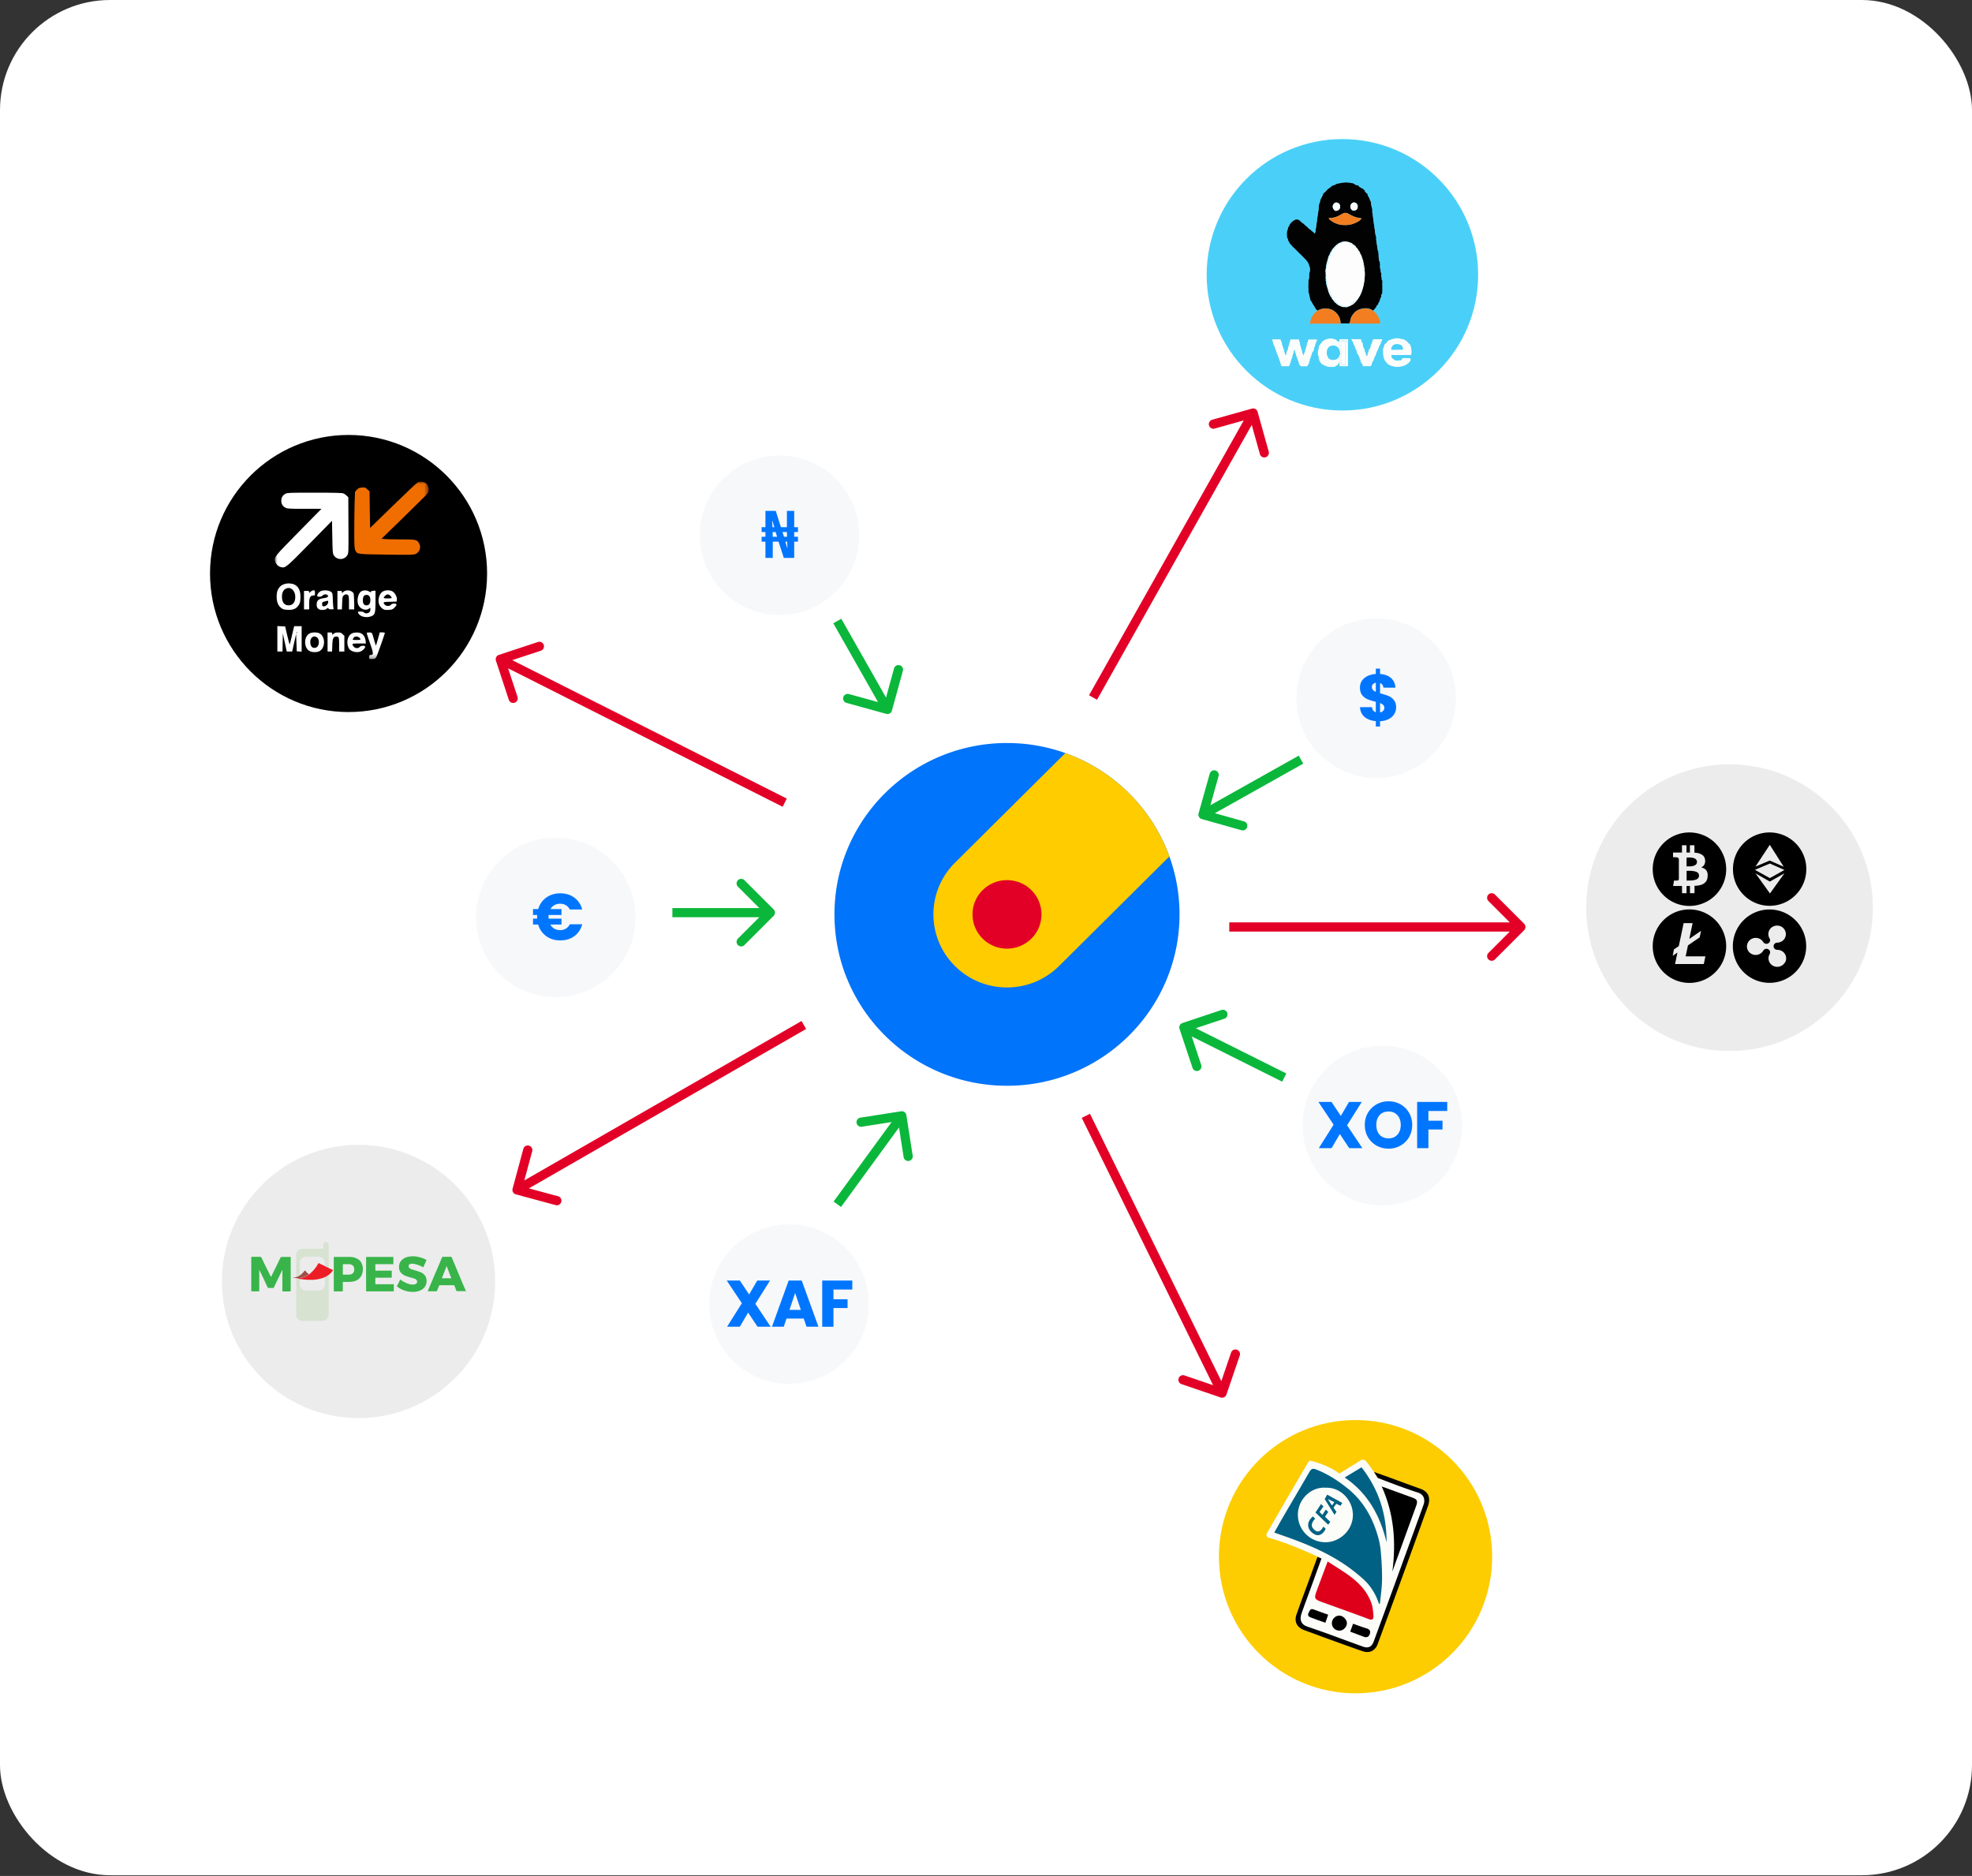
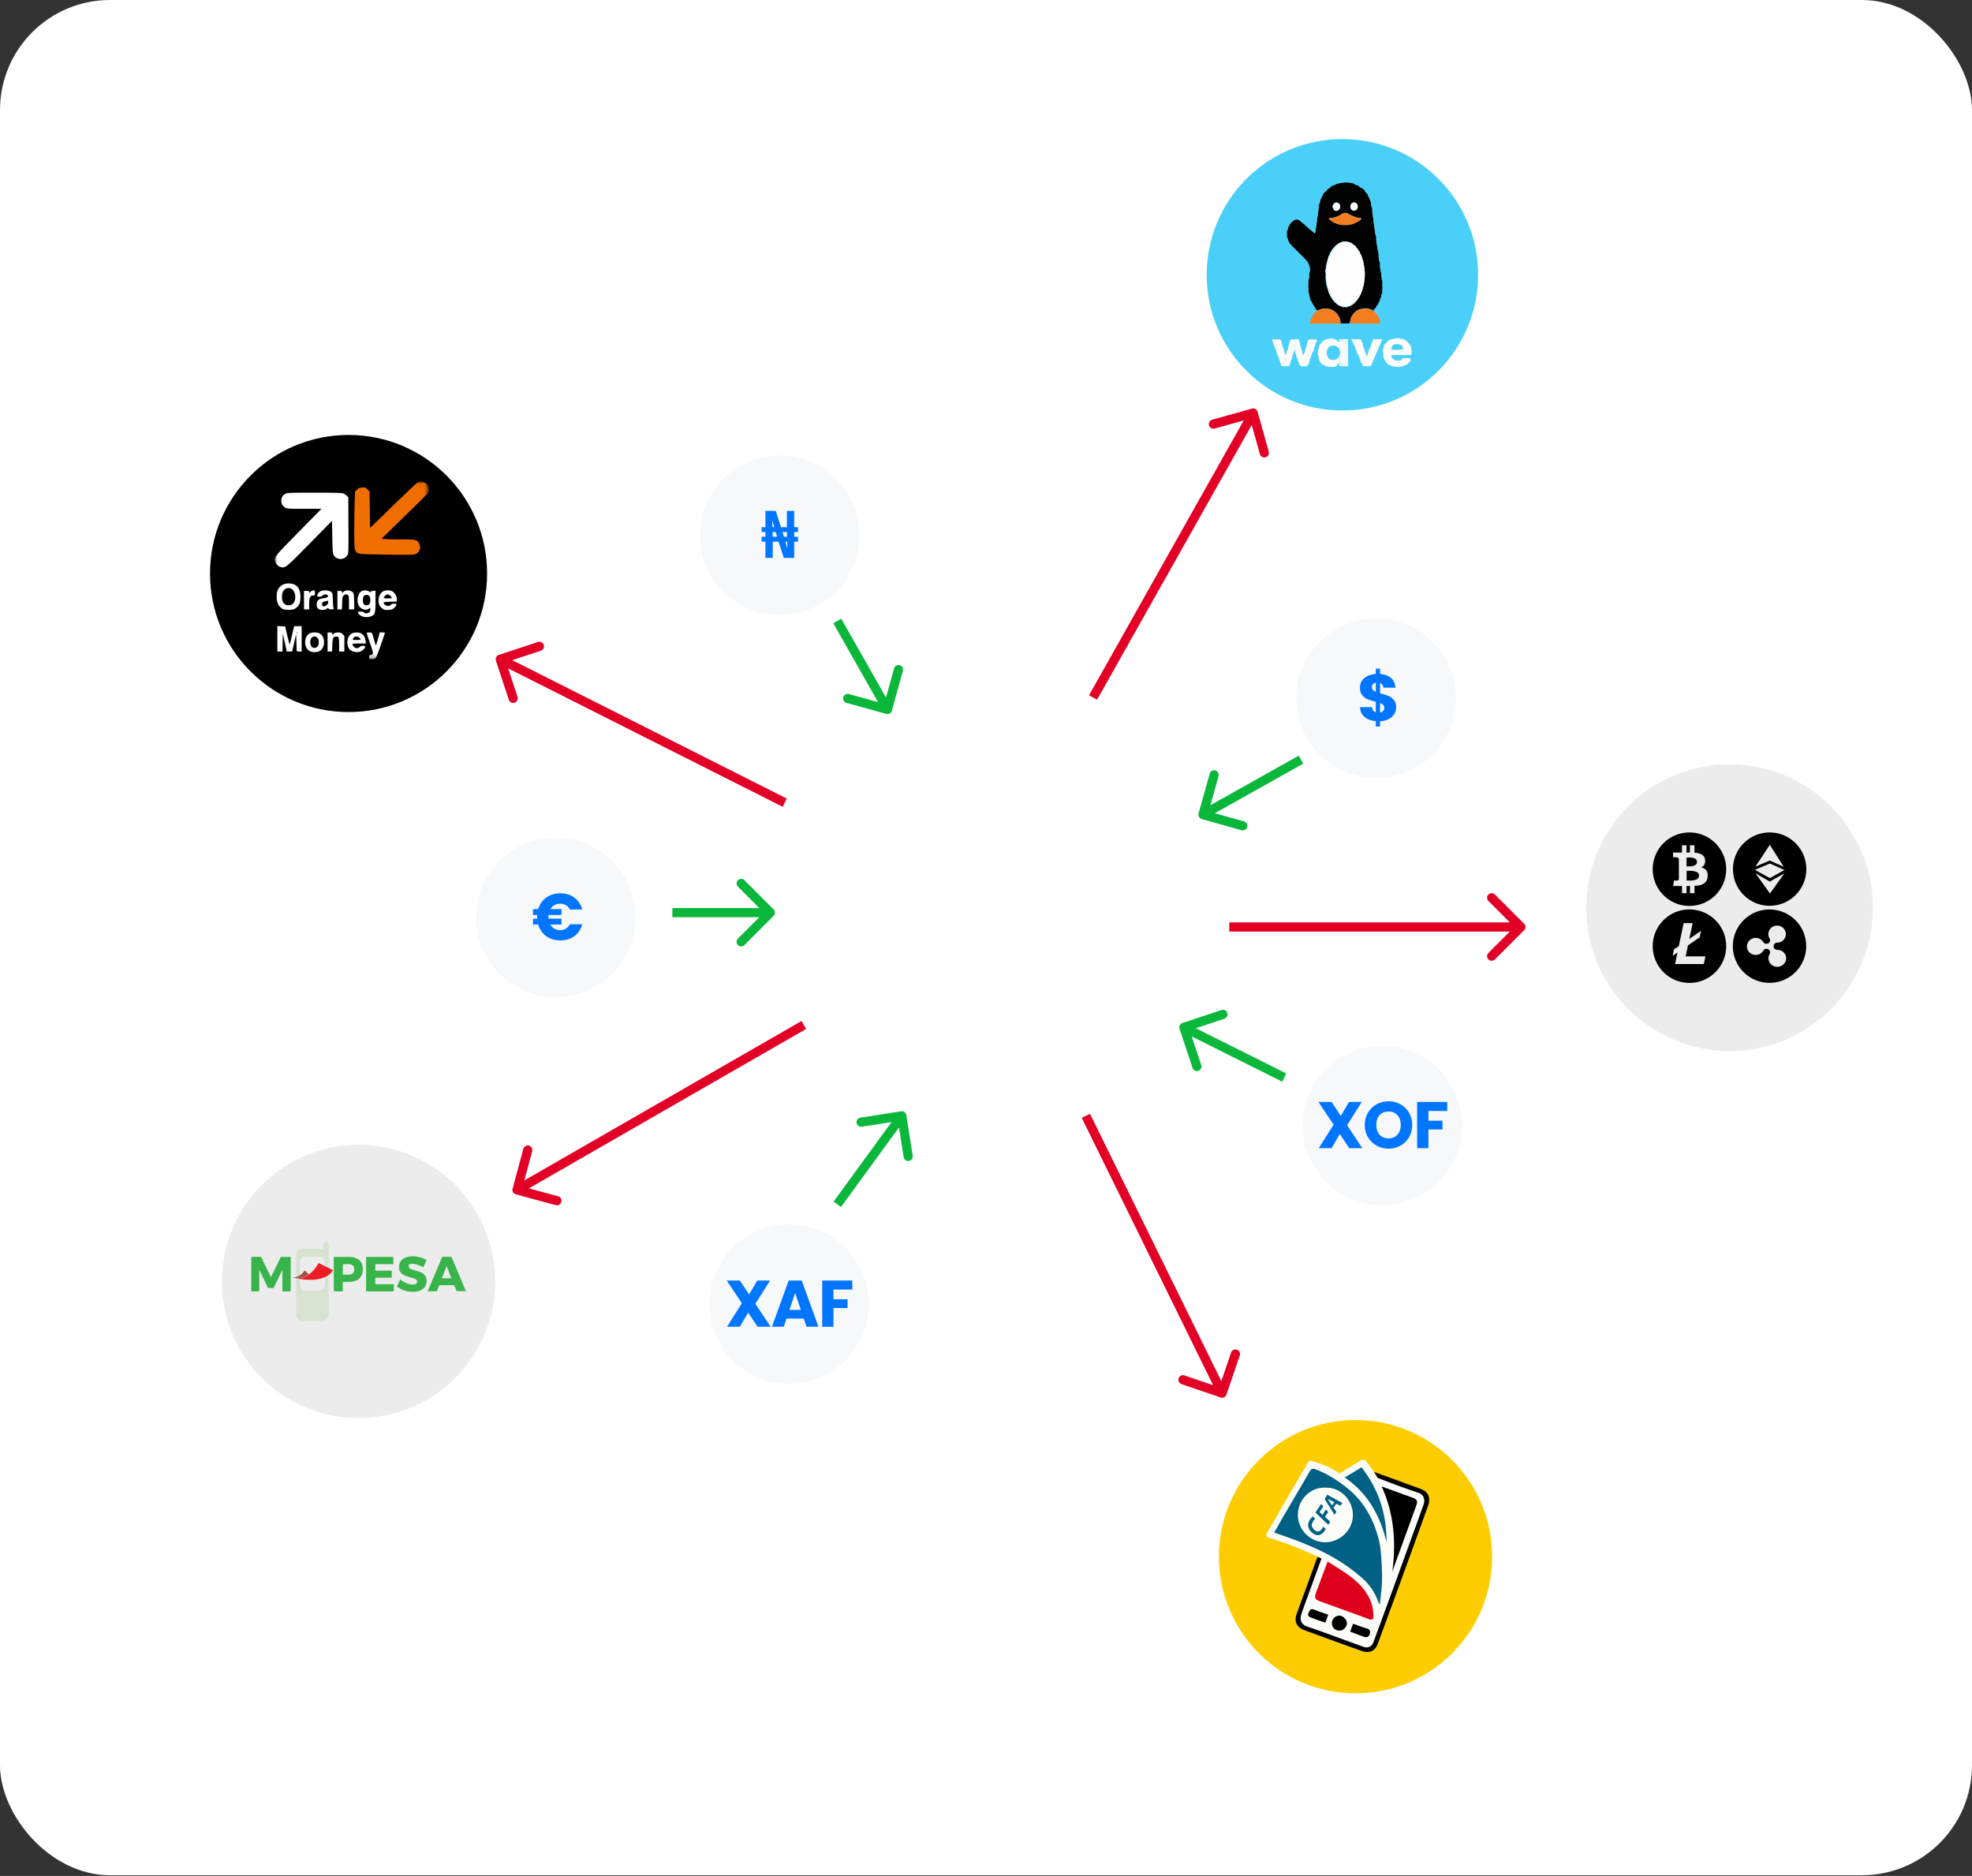
<svg xmlns="http://www.w3.org/2000/svg" width="430" height="409" fill="none">
  <rect width="100%" height="100%" fill="#333333" stroke="none" />
  <rect width="430" height="408.852" rx="24" fill="#fff" />
  <path fill-rule="evenodd" clip-rule="evenodd" d="M295.58 368.989c16.345 0 29.59-13.246 29.59-29.591s-13.245-29.591-29.59-29.591c-16.346 0-29.591 13.246-29.591 29.591s13.245 29.591 29.591 29.591Z" fill="#fff" />
  <path d="M325.371 339.397c0 16.453-13.34 29.792-29.792 29.792-16.453 0-29.792-13.339-29.792-29.792 0-16.453 13.339-29.792 29.792-29.792 16.452 0 29.792 13.339 29.792 29.792Z" fill="#FDCD01" />
  <path d="M276.227 334.338s9.045-15.755 9.287-15.862c.242-.108 4.133.953 6.535 2.791l4.872-3.006s.563-.04.818.174c.242.215 2.054 2.644 2.684 3.785l9.931 3.355s.778.912.778 1.972c0 1.061-11.38 31.483-11.38 31.483s-1.838.819-2.335.497c-.496-.322-13.003-4.375-13.419-5.086-.416-.711-1.061-1.664-.282-3.221.778-1.557 4.133-11.581 4.133-11.581s-6.254-3.033-11.232-4.375c0 0-.738-.309-.39-.926Z" fill="#FCFDF9" />
  <path d="M300.679 349.637c-.685-2.04-1.772-3.851-3.328-5.274a37.207 37.207 0 0 0-4.992-3.811c-3.704-2.362-7.744-4.026-11.877-5.489-.845-.295-1.691-.604-2.63-.926.778-1.355 1.503-2.684 2.268-3.985 1.785-3.06 3.596-6.106 5.368-9.179.362-.631.644-.913 1.449-.604 2.456.939 4.616 2.335 6.656 3.932 3.731 2.912 5.878 6.83 7.046 11.326.335 1.288.456 2.644.55 3.986.121 1.717.201 3.449.161 5.166-.054 1.624-.295 3.234-.456 4.858-.068.014-.148.027-.215.04v-.04Zm-11.649-25.283c-3.22-.188-6.025 2.577-6.025 5.905a6.002 6.002 0 0 0 6.213 5.985c2.872-.094 5.771-2.523 5.784-5.945 0-3.153-2.63-6.092-5.958-5.931l-.014-.014Z" fill="#016184" />
  <path d="M289.473 340.431c1.436.926 2.818 1.771 4.16 2.697 2.362 1.637 4.402 3.583 5.395 6.375.322.899.389 1.905.456 2.885.027.496-.188.926-.939.644-3.355-1.262-6.737-2.456-10.105-3.677-1.879-.671-1.96-.805-1.275-2.657a692.672 692.672 0 0 1 2.335-6.254l-.027-.013Z" fill="#DE001B" />
  <path d="M300.423 322.22c2.818 1.101 5.905 2.282 8.79 3.208 1.328.429 1.57 1.597 1.194 2.643-1.932 5.368-3.892 10.736-5.837 16.104a6102.151 6102.151 0 0 1-5.019 13.688c-.43 1.181-1.181 1.57-2.362 1.141-4.013-1.436-8.012-2.979-12.051-4.335-1.584-.536-1.758-1.65-1.329-2.912.685-1.959 1.423-3.905 2.134-5.864.738-2.026 1.463-4.039 2.214-6.093-.309-.134-.564-.228-.872-.362-.483 1.302-.953 2.59-1.409 3.865-1.06 2.912-2.161 5.811-3.181 8.736-.537 1.57.134 2.791 1.718 3.382 1.557.564 3.1 1.141 4.657 1.704 2.67.966 5.327 1.946 8.011 2.872 1.544.537 2.792-.094 3.328-1.543 1.812-4.939 3.637-9.877 5.435-14.829 1.879-5.14 3.731-10.28 5.583-15.419.161-.47.242-1.02.188-1.503-.134-1.208-.98-1.799-2.053-2.174-2.241-.792-4.456-1.624-6.697-2.443-1.073-.389-2.16-.765-3.247-1.154l.818 1.302-.013-.014Z" fill="#000" />
  <path d="M303.605 342.658c.832-6.361.402-12.547-2.322-18.573 1.731.631 3.369 1.221 5.019 1.825.577.215 1.154.43 1.745.631.953.336 1.127.738.778 1.704-1.61 4.429-3.207 8.844-4.818 13.273-.134.375-.268.765-.402 1.14Z" fill="#000" />
  <path d="M302.357 336.311c-1.409-5.878-4.093-10.749-9.138-14.185 1.261-.764 2.428-1.476 3.663-2.214 3.771 4.804 5.502 10.239 5.462 16.413l.013-.014Z" fill="#016184" />
  <path d="M292.103 355.515c-.952.013-1.677-.671-1.69-1.611 0-.872.711-1.637 1.583-1.664.778-.04 1.678.819 1.704 1.611.027.832-.778 1.664-1.597 1.677v-.013ZM294.412 355.756c.214-.59.416-1.167.63-1.744 1.007.349 1.973.738 2.98 1.033.684.201.858.591.671 1.208-.202.631-.658.845-1.316.604-1.006-.363-1.999-.752-2.952-1.114l-.013.013ZM289.621 352.025c-.201.591-.402 1.168-.617 1.772-1.087-.389-2.174-.738-3.248-1.168-.349-.147-.724-.416-.416-.979.255-.497.363-1.034 1.128-.739 1.033.403 2.08.752 3.14 1.128l.013-.014Z" fill="#000" />
  <path d="M286.388 333.305c-.966-.953.389-2.187.389-2.187l-.497-.497c-1.731 1.449-1.1 3.181.47 3.945 1.275.618 2.228-.872 2.308-1.274l-.51-.457s-.805 1.946-2.093.564l-.067-.081v-.013ZM286.843 329.775l2.765 2.644.469-.604-1.154-1.141.698-1.02-.51-.536-.778 1.167-.604-.644.845-1.194-.51-.537-1.234 1.865h.013ZM291.003 330.285l-2.147-3.449.537-.966 3.301 1.812-.389.617-.926-.443-.604.846.644.926-.43.657h.014Z" fill="#016184" />
  <path d="m290.439 328.219-.899-1.382 1.422.671-.523.724v-.013Z" fill="#FCFDF9" />
  <path fill-rule="evenodd" clip-rule="evenodd" d="M377.133 227.827c16.528 0 29.931-13.403 29.931-29.931 0-16.527-13.403-29.93-29.931-29.93-16.527 0-29.93 13.403-29.93 29.93 0 16.528 13.403 29.931 29.93 29.931Z" fill="#fff" />
  <g clip-path="url(#a)">
    <path d="M408.388 197.896c0 17.261-13.994 31.255-31.255 31.255-17.26 0-31.254-13.994-31.254-31.255 0-17.26 13.994-31.254 31.254-31.254 17.261 0 31.255 13.994 31.255 31.254Z" fill="#ECECEC" />
    <path d="M369.967 190.124c-.183-.098-.591-.211-1.084-.253-.492-.028-1.112 0-1.112 0v2.112s.662 0 1.098-.014c.437-.029.887-.141 1.112-.268.226-.127.493-.324.493-.802 0-.479-.324-.69-.507-.775Zm-1.379-1.239c.366 0 .746-.098 1.013-.253.282-.155.437-.394.423-.746 0-.366-.254-.662-.662-.789a2.978 2.978 0 0 0-.986-.14 7.89 7.89 0 0 0-.619.028v1.9h.831Z" fill="#000" />
    <path d="M368.39 181.495c-4.42 0-8.01 3.59-8.01 8.011 0 4.421 3.59 8.011 8.01 8.011a8.015 8.015 0 0 0 8.011-8.011 8.015 8.015 0 0 0-8.011-8.011Zm3.253 11.066c-.592.422-1.239.493-1.521.521-.141.014-.38.042-.633.056v1.605h-.986v-1.577h-.746v1.577h-.986v-1.577h-1.942l.197-1.182h.591c.197 0 .281-.014.366-.099.084-.084.099-.197.099-.295v-4.083c0-.254-.015-.324-.141-.451-.113-.126-.394-.155-.549-.155h-.578v-1.027h1.943v-1.577h.986v1.577h.746v-1.577h.985v1.605c.733.042 1.282.183 1.76.535.62.45.592 1.253.578 1.436 0 .183-.099.549-.268.788-.169.24-.577.465-.577.465s.479.098.816.352c.338.253.592.704.578 1.351 0 .662-.141 1.31-.747 1.718l.029.014ZM385.876 181.495c-4.42 0-7.996 3.59-7.996 7.997 0 4.406 3.59 7.996 7.996 7.996 4.407 0 7.997-3.59 7.997-7.996 0-4.407-3.59-7.997-7.997-7.997Zm.028 2.689 3.041 4.787-3.041-1.352-3.125 1.324 3.125-4.745v-.014Zm.029 4.083 3.167 1.408-3.167 1.774-3.267-1.802 3.267-1.38Zm.014 6.532-3.154-4.392 3.125 1.802 3.182-1.802-3.153 4.392ZM368.39 198.277c-4.42 0-8.01 3.59-8.01 8.011 0 4.42 3.59 8.01 8.01 8.01 4.421 0 8.011-3.59 8.011-8.01a8.015 8.015 0 0 0-8.011-8.011Zm3.112 11.91h-6.251l.521-2.506-1.028.704.253-1.379 1.07-.733 1.056-5.012h1.957l-.718 3.436 2.549-1.746-.296 1.422-2.548 1.746-.507 2.393h4.308l-.352 1.675h-.014ZM385.848 198.29a7.991 7.991 0 0 0-7.997 7.997 7.991 7.991 0 0 0 7.997 7.997 7.991 7.991 0 0 0 7.997-7.997 7.991 7.991 0 0 0-7.997-7.997Zm3.351 11.559a1.947 1.947 0 0 1-2.605.704c-.915-.507-1.239-1.633-.718-2.534a.77.77 0 0 0-.295-1.056.812.812 0 0 0-1.084.281v.014a1.947 1.947 0 0 1-2.605.704 1.832 1.832 0 0 1-.718-2.534 1.947 1.947 0 0 1 2.605-.704c.309.169.549.409.718.69.225.352.704.465 1.084.254.38-.226.506-.69.281-1.056a1.838 1.838 0 0 1 .662-2.549c.915-.52 2.084-.239 2.619.648a1.837 1.837 0 0 1-.662 2.548 2.14 2.14 0 0 1-.972.268c-.436.014-.788.366-.774.788 0 .437.366.775.817.775.338 0 .661.084.957.239.915.507 1.239 1.633.718 2.534l-.028-.014Z" fill="#000" />
  </g>
-   <path fill-rule="evenodd" clip-rule="evenodd" d="M76.004 155.246c16.68 0 30.208-13.528 30.208-30.208 0-16.681-13.527-30.208-30.208-30.208-16.68 0-30.208 13.527-30.208 30.208 0 16.68 13.527 30.208 30.208 30.208Z" fill="#fff" />
  <path d="M106.212 125.038c0 16.68-13.527 30.208-30.208 30.208-16.68 0-30.208-13.528-30.208-30.208 0-16.681 13.527-30.208 30.208-30.208 16.68 0 30.208 13.527 30.208 30.208Z" fill="#000" />
  <mask id="b" style="mask-type:luminance" maskUnits="userSpaceOnUse" x="59" y="105" width="35" height="39">
    <path d="M93.475 105.043H59.9v38.649h33.576v-38.649Z" fill="#fff" />
  </mask>
  <g mask="url(#b)" fill-rule="evenodd" clip-rule="evenodd">
    <path d="m64.153 136.512-.12.47a81.437 81.437 0 0 0-.47 2.013c-.202.845-.376 1.516-.416 1.476-.04-.04-.269-.926-.524-1.986l-.443-1.906-.858-.04-.846-.04v5.555h1.127l.067-3.972.43 1.986.43 1.986h1.18l.86-3.838.066 1.892.067 1.893.537.04.537.04v-5.556h-1.624v-.013Zm.577 1.53c-.04.107-.067.067-.08-.081 0-.134.026-.201.067-.161.04.041.04.148 0 .242h.013ZM69.776 138.148c-.563-.348-1.771-.348-2.335 0-1.248.752-1.194 3.141.094 3.812.577.295 1.57.295 2.134 0 1.261-.671 1.328-3.047.107-3.798v-.014Zm-.966 3.074c-.725.161-1.154-.322-1.154-1.316 0-.295.107-.603.268-.805.524-.657 1.463-.295 1.584.618.094.738-.202 1.395-.698 1.503ZM75.09 138.632v3.422h-1.14v-1.489c0-1.597-.067-1.785-.63-1.785-.631 0-.806.376-.86 1.905l-.053 1.369h-.98v-4.16h.51c.43 0 .496.04.496.268v.255l.336-.255c.228-.187.523-.268.953-.268.523 0 .684.067.993.376l.376.362ZM78.433 141.048c-.336.375-.98.335-1.315-.081-.497-.617-.403-.671 1.208-.671h1.462l-.08-.631c-.08-.724-.443-1.301-.966-1.57-.537-.282-1.61-.241-2.107.067-.832.497-1.14 1.919-.658 2.993.188.416.376.604.778.778.604.282 1.289.322 1.826.121.47-.174 1.046-.738 1.046-1.02 0-.335-.885-.322-1.194.027v-.013Zm-1.436-1.799c.08-.161.215-.322.282-.375.268-.175.832-.094 1.087.161.416.416.309.496-.63.496-.873 0-.886 0-.739-.282ZM83.908 138.028c0 .174-1.624 4.777-1.825 5.166-.215.403-.416.497-1.074.497-.483 0-.496-.014-.496-.443 0-.389.04-.443.322-.443.657 0 .617-.389-.175-2.644-.402-1.14-.711-2.12-.684-2.174.027-.053.282-.094.55-.094.336 0 .523.068.604.215.067.121.268.778.456 1.449.188.658.362 1.181.39 1.181.026-.026.227-.671.442-1.449l.39-1.409h.55c.308 0 .55.054.55.121v.027ZM85.075 131.197l1.423-.04.04-.443c.053-.604-.43-1.476-.98-1.785-.55-.295-1.45-.295-2.013 0-.886.456-1.288 2.04-.778 3.046.12.242.416.578.657.739.376.255.564.295 1.289.255.765-.041.886-.094 1.288-.484.604-.59.59-.885-.04-.885-.322 0-.564.08-.711.255-.148.161-.39.255-.658.255-.443 0-.926-.363-.926-.698 0-.148.268-.188 1.41-.215Zm-1.1-1.302c.389-.389.751-.389 1.14 0 .484.484.39.577-.577.577-.966 0-1.046-.093-.563-.577ZM81.385 128.836c-.363 0-.497.053-.497.187 0 .161-.067.148-.416-.067a1.73 1.73 0 0 0-1.637-.053c-.832.442-1.154 2.321-.564 3.207.55.819 1.65 1.074 2.268.523.201-.188.215-.174.215.255 0 .322-.08.51-.282.644-.362.255-.9.255-1.1 0-.094-.12-.376-.187-.765-.187-.524 0-.604.026-.537.214.322.926 1.946 1.289 3.1.698.604-.309.711-.792.711-3.247v-2.215h-.51l.014.041Zm-1.45 3.153c-.55 0-.818-.376-.818-1.14 0-.309.093-.698.2-.859.135-.202.323-.282.618-.282.55 0 .819.376.819 1.127 0 .752-.269 1.141-.819 1.141v.013ZM77.239 131.21v1.651h-1.141v-1.45c0-1.14-.04-1.476-.201-1.637-.269-.268-.59-.255-.94.04-.255.215-.295.363-.349 1.638l-.053 1.409h-.98v-4.026h.496c.43 0 .497.04.497.282 0 .241.013.255.161.08.39-.496 1.208-.617 1.852-.295.201.107.43.295.496.429.068.135.135.98.135 1.893l.027-.014ZM72.743 132.7c-.054-.08-.134-.885-.161-1.785-.067-1.597-.067-1.623-.416-1.878-.51-.39-1.785-.43-2.322-.094-.416.268-.671.617-.671.952 0 .309.9.269 1.168-.053.255-.309.872-.336 1.1-.067.255.295-.04.537-.792.63-1.208.161-1.597.524-1.597 1.436 0 .752.416 1.141 1.235 1.141.43 0 .711-.08.94-.255.268-.215.335-.215.388-.067.054.134.255.188.645.188.429 0 .55-.04.483-.161v.013Zm-2.16-.496c-.31-.041-.336-.094-.336-.483 0-.416.026-.443.563-.591.779-.201.752-.215.752.148 0 .456-.55.966-.98.912v.014ZM68.676 129.265c0 .537-.013.577-.349.577-.711 0-.912.429-.912 1.959v1.06h-1.128v-4.026h.564c.483 0 .564.041.564.242 0 .228.026.228.308-.054.175-.174.457-.308.631-.308.295 0 .322.04.322.563v-.013ZM63.792 127.319c-.966-.268-2.026-.054-2.644.51-.59.55-.832 1.221-.832 2.254 0 1.141.336 1.96 1.02 2.483.39.295.604.349 1.423.389 1.194.054 1.838-.228 2.362-1.02.295-.443.349-.684.389-1.583.067-1.678-.51-2.711-1.704-3.046l-.014.013Zm-.859 4.657c-.94 0-1.45-.671-1.45-1.893 0-.778.256-1.368.726-1.664 1.046-.657 2.174.242 2.174 1.731 0 1.155-.524 1.826-1.45 1.826Z" fill="#fff" />
    <path d="M93.26 107.552c-.12.174-2.442 2.482-5.139 5.113l-4.925 4.791.564.067c.308.04 1.919.08 3.583.08 3.328 0 3.556.04 4.012.792.537.872.161 2.026-.765 2.402-.456.175-1.14.201-6.36.121-6.51-.094-6.348-.067-6.764-.966-.188-.389-.215-.967-.215-4.389 0-2.174.04-4.938.08-6.146l.081-2.187.403-.443c.335-.376.496-.443 1.1-.497.658-.053.725-.04 1.181.39l.483.442.054 3.999.067 3.986 5.072-4.938c2.792-2.711 5.194-4.992 5.355-5.046.443-.175 1.074-.148 1.49.067.778.403 1.127 1.624.644 2.335v.027Z" fill="#F06E00" />
    <path d="M75.748 121.012c-.63 1.167-2.375 1.154-3.006-.027-.2-.349-.228-.872-.281-3.919l-.067-3.516-4.845 4.939c-5.18 5.274-5.314 5.381-6.267 5.166-.564-.12-1.14-.671-1.288-1.248-.255-.939-.228-.979 5.112-6.401l4.993-5.073h-3.69c-3.262 0-3.745-.026-4.12-.214-.645-.336-.953-.819-.953-1.544 0-.724.308-1.207.952-1.543.39-.201.94-.215 6.335-.215 4.63 0 5.985.041 6.293.175.215.094.537.322.712.51l.322.335.027 6.066c.04 5.69.013 6.093-.202 6.495l-.027.014Z" fill="#fff" />
  </g>
  <path d="M317.466 152.209c0 9.605-7.787 17.392-17.392 17.392s-17.392-7.787-17.392-17.392c0-9.604 7.787-17.392 17.392-17.392s17.392 7.788 17.392 17.392Z" fill="#F7F8FA" />
  <path d="M304.427 154.222c0 .526-.138 1.014-.416 1.464-.268.441-.67.804-1.206 1.092-.526.277-1.153.43-1.881.459v1.163h-.919v-1.177c-1.014-.087-1.833-.388-2.455-.905-.622-.526-.952-1.24-.991-2.139h2.613c.058.574.335.943.833 1.105v-2.268c-.746-.192-1.345-.378-1.795-.56a3.008 3.008 0 0 1-1.163-.876c-.335-.402-.502-.952-.502-1.651 0-.871.321-1.57.962-2.096.651-.527 1.484-.824 2.498-.891v-1.163h.919v1.163c1.005.077 1.8.369 2.384.876.583.507.909 1.211.976 2.111h-2.628c-.057-.517-.301-.852-.732-1.005v2.225c.795.22 1.407.417 1.838.589.431.172.814.459 1.149.861.344.393.516.934.516 1.623Zm-5.283-4.408c0 .239.072.44.215.603.153.163.369.306.646.431v-1.996c-.268.048-.478.153-.632.316-.153.153-.229.368-.229.646Zm1.78 5.513c.287-.048.512-.162.675-.344a.945.945 0 0 0 .258-.675.788.788 0 0 0-.244-.603c-.153-.163-.383-.302-.689-.416v2.038Z" fill="#0076FF" />
  <path d="M189.452 284.322c0 9.605-7.788 17.392-17.392 17.392-9.605 0-17.393-7.787-17.393-17.392s7.788-17.392 17.393-17.392c9.604 0 17.392 7.787 17.392 17.392Z" fill="#F7F8FA" />
  <path d="m165.184 289.264-2.053-3.087-1.809 3.087h-2.785l3.23-5.125-3.302-4.954h2.857l2.025 3.044 1.78-3.044h2.785l-3.201 5.083 3.331 4.996h-2.858Zm10.077-1.78H171.5l-.603 1.78h-2.57l3.646-10.079h2.843l3.647 10.079h-2.599l-.603-1.78Zm-.631-1.895-1.249-3.69-1.235 3.69h2.484Zm11.218-6.404v1.967h-4.107v2.125h3.073v1.91h-3.073v4.077h-2.455v-10.079h6.562Z" fill="#0076FF" />
  <path d="M318.828 245.392c0 9.605-7.787 17.392-17.392 17.392s-17.392-7.787-17.392-17.392S291.831 228 301.436 228s17.392 7.787 17.392 17.392Z" fill="#F7F8FA" />
  <path d="m294.21 250.334-2.053-3.087-1.809 3.087h-2.786l3.231-5.126-3.302-4.953h2.857l2.024 3.044 1.781-3.044h2.785l-3.202 5.083 3.331 4.996h-2.857Zm8.57.101c-.948 0-1.819-.22-2.614-.661a5.023 5.023 0 0 1-1.88-1.838c-.46-.794-.69-1.684-.69-2.67s.23-1.871.69-2.656a5.023 5.023 0 0 1 1.88-1.838 5.297 5.297 0 0 1 2.614-.661c.947 0 1.813.22 2.598.661a4.781 4.781 0 0 1 1.867 1.838c.459.785.689 1.67.689 2.656 0 .986-.23 1.876-.689 2.67a4.917 4.917 0 0 1-1.867 1.838 5.213 5.213 0 0 1-2.598.661Zm0-2.24c.804 0 1.445-.268 1.924-.804.488-.536.732-1.245.732-2.125 0-.89-.244-1.599-.732-2.125-.479-.536-1.12-.804-1.924-.804-.814 0-1.465.263-1.953.789-.479.527-.718 1.24-.718 2.14 0 .89.239 1.603.718 2.139.488.527 1.139.79 1.953.79Zm12.794-7.94v1.967h-4.106v2.125h3.073v1.91h-3.073v4.077h-2.455v-10.079h6.561Z" fill="#0076FF" />
  <path d="M138.585 200.017c0 9.605-7.788 17.392-17.392 17.392-9.605 0-17.392-7.787-17.392-17.392 0-9.604 7.787-17.392 17.392-17.392 9.604 0 17.392 7.788 17.392 17.392Z" fill="#F7F8FA" />
  <path d="M122.141 202.791c.47 0 .886-.11 1.25-.33a2.3 2.3 0 0 0 .861-.948h2.699c-.287 1.091-.856 1.953-1.708 2.585-.852.622-1.876.933-3.073.933-1.187 0-2.211-.311-3.072-.933-.852-.623-1.436-1.465-1.752-2.527h-1.12v-1.278h.905a3.674 3.674 0 0 1-.015-.388c0-.182.005-.321.015-.416h-.905v-1.292h1.134c.316-1.053.9-1.886 1.752-2.499.861-.622 1.881-.933 3.058-.933 1.197 0 2.221.316 3.073.948.852.631 1.421 1.493 1.708 2.584h-2.699a2.2 2.2 0 0 0-.861-.933c-.364-.22-.78-.33-1.25-.33-.459 0-.871.1-1.234.301a2.286 2.286 0 0 0-.876.862h2.398v1.292h-2.8c-.01.086-.015.225-.015.416 0 .172.005.302.015.388h2.8v1.278h-2.427c.22.392.512.694.876.904a2.52 2.52 0 0 0 1.263.316Z" fill="#0076FF" />
-   <path d="M187.365 116.7c0 9.605-7.787 17.392-17.392 17.392s-17.392-7.787-17.392-17.392 7.787-17.392 17.392-17.392 17.392 7.787 17.392 17.392Z" fill="#F7F8FA" />
+   <path d="M187.365 116.7c0 9.605-7.787 17.392-17.392 17.392s-17.392-7.787-17.392-17.392 7.787-17.392 17.392-17.392 17.392 7.787 17.392 17.392" fill="#F7F8FA" />
  <path d="M166.906 121.642v-3.546h-.833v-1.063h.833V116h-.833v-1.063h.833v-3.546h2.254l1.12 3.546h1.306v-3.546h1.594v3.546h.818V116h-.818v1.033h.818v1.063h-.818v3.546h-2.268l-1.149-3.546h-1.264v3.546h-1.593Zm1.593-4.609h.948l-.316-1.033h-.66l.028 1.033Zm3.13 2.369h.072l-.057-1.306h-.388l.373 1.306Zm-3.187-4.465h.402l-.416-1.378h-.058l.072 1.378Zm2.513 2.096h.66l-.029-1.033h-.962l.331 1.033Z" fill="#0076FF" />
  <path fill-rule="evenodd" clip-rule="evenodd" d="M78.178 308.299c15.97 0 28.906-12.937 28.906-28.906 0-15.97-12.937-28.907-28.906-28.907-15.97 0-28.906 12.937-28.906 28.907 0 15.969 12.936 28.906 28.906 28.906Z" fill="#fff" />
  <path d="M107.97 279.392c0 16.453-13.34 29.792-29.792 29.792-16.453 0-29.792-13.339-29.792-29.792 0-16.452 13.34-29.792 29.792-29.792 16.453 0 29.792 13.34 29.792 29.792Z" fill="#ECECEC" />
  <path d="M63.39 281.446V274.213c0-.175 0-.175-.175-.175H61.39c-.094 0-.161.027-.202.121-.107.255-.255.496-.362.738-.537 1.114-1.087 2.214-1.637 3.328-.027.054-.04.134-.094.134-.08 0-.08-.094-.108-.147-.389-.779-.778-1.57-1.167-2.349 0-.013-.027-.027-.027-.04-.134-.215-.201-.456-.322-.684 0 0-.027-.027-.027-.041-.12-.322-.308-.617-.443-.926-.053-.107-.107-.147-.228-.147h-1.811c-.175 0-.175 0-.175.188v7.287c0 .026.014.04.04.04.55.013 1.087.013 1.638 0 .026 0 .04 0 .026-.04.027-.094.04-.188.04-.296v-4.039c0-.094 0-.188-.013-.282.08.081.135.175.175.282.067.188.174.362.268.537.134.255.228.537.363.778.134.228.241.483.362.738a.115.115 0 0 1 0 .094c0 .014.013.027.027.04.053 0 .04.054.053.081 0 .027 0 .04.027.04.148.322.295.631.443.953 0 .027 0 .04.027.04.027.067.067.134.094.202.04.093.094.134.201.134h.98c.053 0 .12.027.16-.054 0-.013.028-.027.028-.04h-.014.014c.134-.295.268-.577.402-.872l.027-.041c0-.121.094-.174.134-.268.228-.51.483-1.007.725-1.517.147-.308.282-.603.43-.912 0-.04.04-.067.066-.081 0-.053.027-.094.068-.134.04.04.026.094 0 .148v4.388c0 .081 0 .148.107.148h1.53c.08 0 .107-.027.107-.108l.067-.013Z" fill="#39B44A" />
  <path d="M72.81 281.513s.026.026.053.026c-.027 0-.04 0-.053-.026Z" fill="#3FB650" />
  <path d="M101.542 281.378s-.027-.027-.027-.04a6.257 6.257 0 0 0-.175-.443c0-.013-.027-.027-.027-.04a4.02 4.02 0 0 0-.174-.43c0-.013-.027-.026-.027-.04-.027-.08-.054-.161-.094-.241 0-.014-.027-.027-.027-.041a4.003 4.003 0 0 0-.174-.429c0-.013-.027-.027-.027-.04a40.832 40.832 0 0 0-.282-.712s-.027-.026-.027-.04a5.964 5.964 0 0 0-.174-.443l-.027-.04c-.054-.148-.107-.295-.174-.429 0-.014-.027-.027-.027-.041-.027-.08-.054-.161-.094-.241-.014 0-.027 0-.027-.027 0 .013.013.027.027.027 0-.014-.027-.027-.027-.04-.013-.054-.027-.108-.054-.161 0 0-.026-.027-.026-.041-.135-.335-.269-.657-.403-.993 0 0-.027-.027-.027-.04a6.017 6.017 0 0 0-.174-.443c0-.013-.027-.027-.027-.04a4.128 4.128 0 0 0-.175-.43c0-.013-.027-.026-.027-.04-.026-.08-.053-.161-.094-.241 0-.014-.026-.027-.026-.041 0 0-.027-.107-.054-.161 0 0-.027-.027-.027-.04-.027-.08-.053-.161-.094-.241 0-.014-.027-.027-.027-.041l-.241-.604c-.027-.067-.067-.067-.121-.067h-1.825c-.054 0-.107 0-.12.067-.028 0-.041.014-.028.041-.026.08-.053.161-.094.241 0 .014-.026.027-.026.04a19.15 19.15 0 0 1-.202.51c-.027 0-.04.014-.027.041-.067.174-.134.349-.2.51-.028 0-.041.013-.028.04l-.08.201c-.094.215-.188.443-.282.658-.107.241-.188.483-.309.724-.107.229-.214.47-.308.712-.148.362-.336.711-.457 1.1-.026 0-.04.013-.026.04a8.015 8.015 0 0 1-.215.51c-.027 0-.04.014-.027.041 0 .08-.054.161-.094.241 0 0-.027.027-.027.04a19.49 19.49 0 0 1-.201.51s-.04.014-.027.041c-.027.08-.054.161-.094.241-.027 0-.04.014-.027.04a1.8 1.8 0 0 1-.094.242c0 .013-.027.027-.027.04a1.8 1.8 0 0 1-.093.242c0 .013-.027.027-.027.04-.027.094-.067.201-.094.295-.027.027-.04.054 0 .054h1.811c.081 0 .162 0 .188-.107.04-.148.135-.269.161-.416 0 0 .027-.027.027-.041h-.013.013c.014-.053.027-.107.054-.161 0-.013.027-.027.027-.04l.053-.161v-.027.027c0-.013.027-.027.027-.04.014-.054.027-.108.054-.161 0-.014.027-.027.027-.041.027-.053.027-.134.12-.147h3.007c.067 0 .147-.04.2.04.054.054.068.134.081.201 0 .027 0 .041.027.041.04.161.148.308.175.469 0 .027 0 .041.027.041.026.134.094.241.134.362.013.067.053.161.174.147h1.919l.04-.04c0-.04-.026-.08-.04-.121l-.053.027Zm-5.127-2.684s-.027-.027-.04-.027c.08-.322.228-.617.349-.925.107-.282.215-.564.322-.832.107-.255.201-.524.309-.779 0-.013.026-.027.04-.04.094.08.08.188.12.282.135.322.256.644.376.966.067.215.161.403.242.617.094.242.174.47.268.711 0 0-.026.027-.04.027h-1.946Zm1.986 0v-.013.013Zm1.678-.778v.013-.013ZM77.587 274.293s-.027-.027-.04-.027v.014-.014c-.456-.174-.926-.228-1.41-.228h-3.14c-.214 0-.214-.027-.214.215v7.072c0 .067-.014.134.013.201.014 0 .027.027.054.027h1.785c.094 0 .12-.04.12-.134V279.513s.027-.026.04-.026h.538c.442 0 .899.026 1.342-.041.188-.026.362-.053.55-.08 0 0 .04 0 .04-.027a2.488 2.488 0 0 0 1.154-.684c.148-.161.309-.322.376-.551 0 0 .027-.013.027-.026a.447.447 0 0 0 .094-.215c0-.014.027-.027.027-.04.268-.886.281-1.745-.188-2.577-.255-.456-.658-.765-1.168-.939v-.014Zm-1.288 3.583c-.483.067-.966.014-1.45.027-.107 0-.093-.067-.093-.134v-2.013c0-.107.026-.134.134-.134h1.234c.229 0 .43.067.618.161a.866.866 0 0 1 .416.483c.067.201.094.402.08.617-.027.524-.335.926-.94 1.007v-.014Z" fill="#39B44A" />
  <path d="M96.268 274.414s.027-.027.027-.041c-.027 0-.041.014-.027.041ZM92.926 278.601a1.323 1.323 0 0 0-.376-.631.46.46 0 0 0-.16-.161c-.162-.161-.336-.295-.551-.362-.013 0-.027-.027-.04-.027a8.426 8.426 0 0 0-.765-.282c-.148-.04-.269-.121-.43-.121-.013 0-.026-.027-.04-.027-.308-.094-.604-.188-.912-.282-.014 0-.027-.026-.04-.026a1.047 1.047 0 0 1-.323-.215c-.107-.107-.201-.228-.188-.389.04-.027.04-.054 0-.081.027-.228.148-.362.39-.429.241-.067.496-.054.751-.014.362.067.711.161 1.047.296 0 .026.013.04.04.026l.161.041c0 .027.014.04.04.027.255.08.497.201.712.348.053.081.067.041.08-.026l.201-.484s.027-.026.027-.04c.108-.241.228-.469.322-.711 0-.013.027-.027.027-.04h-.027.027c.014-.027.027-.054.04-.094.068-.148.068-.175-.08-.255-.12-.067-.228-.134-.362-.188-.014 0-.027-.027-.04-.027-.081-.027-.148-.08-.242-.094-.014 0-.027-.027-.04-.027l-.282-.08c-.014 0-.027-.027-.04-.027h-.081c-.014 0-.027-.027-.04-.027-.04 0-.08 0-.135-.027a2.73 2.73 0 0 0-.657-.147c-.014 0-.027-.027-.04-.027v.013-.013a5.292 5.292 0 0 0-1.383-.04c-.496.053-.98.161-1.409.416-.791.456-1.18 1.207-1.087 2.174.04.456.242.832.577 1.14.282.255.618.443.967.564.402.134.805.282 1.22.362 0 .027.014.04.041.027.201.013.362.121.564.161 0 .027.013.04.04.027.134.027.228.121.335.201.269.202.296.752-.147.953-.255.107-.51.134-.779.107a3.618 3.618 0 0 1-1.006-.228c-.013 0-.027-.027-.04-.027a.72.72 0 0 1-.161-.053c-.014 0-.027-.027-.04-.027a4.971 4.971 0 0 1-.591-.295c-.12-.067-.269-.094-.362-.215-.054 0-.094-.027-.108-.081-.027 0-.04 0-.04-.04-.054 0-.094-.027-.094-.094-.08-.053-.134-.04-.174.054-.202.443-.416.899-.658 1.328-.04.081 0 .094.04.121.376.295.792.55 1.235.725 0 .027.013.04.04.027.148.027.269.121.403.147.282.054.537.148.818.188.39.054.779.081 1.168.067a3.81 3.81 0 0 0 1.45-.349c.71-.335 1.153-.872 1.274-1.65a2.378 2.378 0 0 0-.067-1.02c0-.014-.013-.027-.027-.04h.027ZM93.96 279.796s.027-.027.027-.041c-.027 0-.041.014-.027.041ZM85.867 279.996h-3.851c-.175 0-.175 0-.175-.174v-1.02c0-.255 0-.228.228-.228h3.167c.188 0 .188 0 .188-.201v-1.195c0-.053.027-.107-.027-.147H81.962c-.094 0-.12-.041-.12-.121v-1.154c-.014-.067-.014-.134.08-.134h3.851v-1.409c0-.175 0-.175-.174-.175h-5.516c-.268 0-.255-.027-.255.242v7.139c0 .094.027.148.134.134H85.76c.081 0 .108-.027.108-.107v-1.409c0-.027 0-.041-.027-.041h.027ZM101.583 281.499l-.041.041c.027 0 .041 0 .041-.041ZM93.504 280.868s-.041.014-.028.041c0-.013.028-.027.028-.041ZM93.356 281.191s.027-.027.027-.041c-.027 0-.041.014-.027.041Z" fill="#39B44A" />
  <path d="M70.824 278.467c.053.496.04 1.006.04 1.503 0 .389-.134.738-.43 1.02a1.344 1.344 0 0 1-.925.389H66.73a1.363 1.363 0 0 1-1.356-1.369v-1.087c0-.013.014-.027.04-.04h.04c-.16-.04-.321-.067-.482-.107-.08-.014-.161-.041-.242-.054-.054 0-.107 0-.147-.014v8.079a1 1 0 0 0 .134.483c.295.483.71.725 1.275.725h4.294a1.383 1.383 0 0 0 1.074-.51c.187-.228.308-.483.308-.778v-8.737c-.282.175-.563.336-.832.51l-.013-.013ZM65.429 278.05s-.054-.107-.054-.161c0-.886-.013-1.758 0-2.644 0-.483.282-.832.698-1.087.242-.147.51-.174.778-.174h2.51c.416 0 .792.094 1.1.416.255.268.376.59.39.953v.738c.255.094.483.241.751.335h.054v-5.032c0-.081.013-.161-.027-.228-.108-.188-.255-.322-.47-.349a.613.613 0 0 0-.577.241c-.107.135-.094.309-.107.47-.027.188.027.376.027.577 0 .175-.027.215-.188.175-.121-.027-.242-.027-.35-.027h-1.57c-.872.013-1.73-.04-2.603.027-.456.04-.765.268-1.006.617-.108.148-.201.322-.201.523v5.033c.322-.054.59-.202.845-.389v-.014Z" fill="#D7E2D1" />
-   <path d="M71.668 276.44s-.04 0-.053-.027h.053v.027ZM72.019 276.641s-.041 0-.041-.027c0 0 .027.027.041.027Z" fill="#EC1D25" />
  <path d="M70.864 276.078c.255.094.497.241.752.335 0 .014.026.027.053.027.094.081.215.108.322.175 0 .027 0 .04.04.027.202.067.403.174.604.281a3.89 3.89 0 0 1-.456.577c-.147.161-.335.296-.496.457-.282.174-.564.335-.832.51-.161.013-.296.094-.443.147a7.45 7.45 0 0 1-1.195.309c-.268.04-.55.054-.818.107h-.175c-.644.014-1.275 0-1.919-.067-.268-.027-.537-.094-.805-.094-.16-.04-.322-.067-.483-.107-.08-.014-.161-.04-.242-.054.054-.054.121-.027.188-.04h.416a4.066 4.066 0 0 0 1.651-.591c.12-.08.268-.134.362-.268.08 0 .134-.067.202-.121.738-.604 1.315-1.342 1.784-2.16.027-.054.04-.108.108-.148.47.255.966.443 1.436.711l-.054-.013Z" fill="#EC1D25" />
  <path d="M66.597 277.112c-.108-.148-.108-.148-.229 0-.255.335-.536.63-.872.885-.027.014-.04.027-.067.04-.255.188-.523.349-.846.39-.147.053-.295.067-.442.053-.067-.04-.161 0-.229-.026-.013-.027-.04-.041-.053 0-.014.04.027.04.053.053.068.067.162.04.242.04l.04.027c.135.027.269.067.39.094.053 0 .107 0 .147.014.054-.054.12-.027.188-.041h.416c.59-.08 1.14-.268 1.65-.59.121-.081.27-.134.363-.268-.309-.175-.537-.416-.738-.698l-.013.027Z" fill="#9E4F46" />
  <path d="m65.416 278.883-.04.041c0-.014.013-.028.04-.041Z" fill="#F8FCF9" />
  <path d="M68.274 279.03s.053-.014.08 0h-.08Z" fill="#EC1D25" />
  <path fill-rule="evenodd" clip-rule="evenodd" d="M292.72 89.503c16.345 0 29.591-13.245 29.591-29.59 0-16.346-13.246-29.591-29.591-29.591s-29.604 13.245-29.604 29.59c0 16.346 13.245 29.591 29.591 29.591h.013Z" fill="#fff" />
  <path d="M322.311 59.912c0 16.346-13.246 29.591-29.591 29.591s-29.604-13.245-29.604-29.59c0-16.346 13.259-29.591 29.604-29.591s29.591 13.245 29.591 29.59Z" fill="#4AD0F8" />
  <path d="M281.166 49.056c.295-.456.671-.845 1.154-1.087.295-.147.644-.16.939.04.054.04.134.068.201.094.188.242.443.403.671.59.323.27.578.605.953.806.175.215.389.376.618.537.255.349.671.537.939.872.013.027.067.054.08.014.027-.054.014-.121.027-.175.094-.201.094-.403.121-.617l.242-1.718c.067-.456.12-.913.188-1.369.08-.577.187-1.14.228-1.718.067-.04.04-.093.04-.16.027-.229.04-.457.067-.672.067-.281.255-.523.215-.832.053-.013.04-.053.053-.093.188-.39.376-.765.564-1.155.054-.16.188-.255.268-.402.269-.175.416-.47.658-.658.067-.053.174-.107.174-.241h.108c.161-.121.349-.202.47-.35.187-.133.429-.2.577-.402.147 0 .295-.04.429-.134.081-.054.174-.12.268-.148.926-.228 1.866-.416 2.832-.255.161.054.335.08.51.094.228.027.429.135.631.215.174.094.335.201.523.242a.52.52 0 0 1 .309.12c.255.282.63.416.939.631.134.134.255.295.416.403.121.268.362.456.523.698.054.067.108.134.148.187-.04.202.134.31.215.457.174.335.295.698.429 1.047 0 .026 0 .053.027.053.107.47.121.94.268 1.396 0 .255 0 .523.068.778 0 .04-.054.054-.027.108.134.322.134.657.174.993.067.483.134.966.188 1.436.067.55.175 1.1.242 1.663.04.43.134.873.214 1.302-.053.121.054.202.054.309 0 .067-.013.134 0 .201.121.832.242 1.664.376 2.496.04.309.094.631.134.94.067.47.067.953.215 1.395.107.255-.014.537.094.779.026.214.026.443.067.657.067.35.053.712.201 1.047v.362c-.027.269.081.524.107.779v.053c-.013.161.041.322.108.47v.269c.013.04.04.067.053.107 0 .537.041 1.073 0 1.61-.094.309-.04.63-.107.94-.054.067-.107.093-.121.2 0 .189 0 .39-.08.538-.108.228-.215.456-.269.71.027.108-.147.135-.107.256-.067.094-.161.188-.174.309-.054.147-.188.255-.202.416-.174.107-.255.281-.308.47-.027.053-.094.066-.081.147-.255.134-.335.43-.55.59h-.081c-.751-.537-1.61-.577-2.469-.389a3.037 3.037 0 0 0-1.892 1.221c-.215.322-.43.631-.51 1.02-.054.269-.107.537-.174.819-.068.16-.215.147-.349.147h-1.664c0-.751-.229-1.422-.698-2.026-.618-.778-1.423-1.167-2.402-1.234-.712-.054-1.369.147-1.987.483-.442-.403-.644-.967-.979-1.436-.175-.242-.255-.55-.47-.779-.094-.174-.04-.389-.161-.55-.08-.456-.188-.899-.309-1.355a17.143 17.143 0 0 1 0-2.483c.175-.523.161-1.074.202-1.624v-.04c.188-.55.12-1.087-.054-1.637a2.732 2.732 0 0 0-.604-1.087 40.653 40.653 0 0 0-1.516-1.53c-.537-.537-1.06-1.074-1.624-1.584-.081-.2-.268-.322-.416-.47-.134-.24-.228-.51-.416-.724 0-.255-.201-.47-.215-.725-.067-.389-.027-.778-.04-1.167.08-.322.161-.644.255-.966l.054-.108c.107-.134.201-.282.228-.456v.04Zm8.253 13.608s0 .054.04.067c.027.08-.04.175.054.242 0 .04 0 .067.013.107-.013.04 0 .054.04.054v.093c.188.591.403 1.168.765 1.665v.04c.161.228.309.47.51.67l.054.054c0 .054 0 .108.067.135h.014c.08.147.214.214.335.295.094.094.148.242.309.255.134.161.322.255.51.322 0 .027.027.04.053.027.242.134.497.228.779.255h.362c.161 0 .322.067.47-.04.335-.094.657-.188.939-.416a.638.638 0 0 0 .376-.269c.013 0 .027 0 .027-.027a.34.34 0 0 0 .214-.174c.108 0 .161-.054.161-.161l.068-.067c.013 0 .026 0 .026-.027.067-.08.148-.148.215-.228.362-.47.685-.98.926-1.53.443-1.033.684-2.107.778-3.22.054-.632.108-1.262 0-1.907 0-.295-.067-.59-.107-.885 0-.067.04-.148-.04-.202-.027-.067.053-.16-.054-.214v-.202c.027-.08-.067-.134-.054-.2-.053-.229-.093-.457-.201-.672.054-.12-.04-.188-.094-.268v-.04c0-.054.027-.121-.04-.161 0-.04 0-.094-.054-.094a.572.572 0 0 0-.08-.255c-.027-.04 0-.108-.067-.108a1.075 1.075 0 0 0-.215-.47c-.054-.107-.121-.214-.175-.335-.093-.134-.174-.268-.268-.403-.054-.08-.121-.16-.174-.241-.094-.107-.188-.228-.282-.336-.094-.12-.188-.255-.349-.308-.081-.148-.242-.215-.376-.309a2.572 2.572 0 0 0-.671-.322c-.013-.067-.067-.054-.107-.04-.591-.161-1.181-.242-1.772.027-.174.026-.308.16-.469.228a.552.552 0 0 0-.255.16 1.682 1.682 0 0 0-.403.35l-.067.067c-.121.027-.161.147-.215.241l-.161.161c-.067.08-.201.135-.201.269-.094.12-.215.215-.255.362-.121.107-.174.268-.255.416-.08.108-.134.215-.121.35-.161.267-.322.522-.349.844-.04.04-.08.094-.067.162a.63.63 0 0 0-.08.308c0 .067-.108.121-.054.202a2.883 2.883 0 0 0-.134.563c-.067.027-.04.067-.027.12v.081a1.389 1.389 0 0 0-.107.698.257.257 0 0 1-.027.094.818.818 0 0 0-.081.322c0 .175-.053.35.041.524a1.129 1.129 0 0 0 0 .523.17.17 0 0 0 0 .161v.309c-.068.12-.081.228.053.322 0 .107-.094.201-.04.308 0 .068-.054.162.04.215v.255c-.027.067.027.107.054.161v.054c0 .107-.067.228.054.309-.041.093.053.174.053.268 0 .04-.04.08.027.107.027.08-.04.188.054.255v.054h.067Zm.322-15.11c.107.16.161.308.282.388.349.228.644.497 1.047.658.536.215 1.073.416 1.637.443.711.04 1.436.053 2.147-.188.55-.188 1.087-.39 1.57-.738.121-.094.242-.188.336-.322.12-.161.08-.255-.121-.269-.859-.053-1.637-.375-2.376-.805-.765-.443-1.087-.43-1.932.094a4.77 4.77 0 0 1-.913.443c-.51.188-1.046.268-1.65.282l-.027.013Zm2.469-2.524c.04-.523-.376-.859-.805-.885-.416-.027-.819.483-.805.912 0 .39.402.94.698.913.577-.054.939-.403.912-.94Zm3.852.014c.067-.47-.376-.886-.752-.913-.51-.04-.859.47-.859.886 0 .47.349.899.738.899.537 0 .873-.335.873-.872Z" fill="#020202" />
  <path d="M282.696 77.68c-.121-.295-.134-.617-.309-.886-.013-.16 0-.335-.161-.536-.04.577-.322 1.02-.416 1.53-.04.026-.04.067-.04.107 0 .067 0 .12-.014.188-.188.295-.241.617-.308.953-.135.187-.175.429-.242.644-.054.147-.121.2-.282.2h-1.489c-.054-.133-.067-.294-.161-.402-.242-.791-.51-1.57-.832-2.335 0-.027 0-.067-.014-.094 0-.013-.027-.027-.04-.053-.121-.336-.215-.671-.362-.993-.108-.242-.121-.51-.282-.725-.04-.12-.067-.242-.108-.362-.08-.242-.161-.483-.255-.712-.067-.16-.04-.214.135-.214h1.583c.121 0 .148.04.188.147.067.175.094.376.242.524v.16c0 .04-.014.068 0 .108.134.443.281.872.429 1.315 0 .027.054.04.081.054 0 .107-.041.215.04.308.013.215.094.416.174.618.027.053-.027.16.094.147.108 0 .134-.093.121-.188-.04-.308.107-.55.242-.791.026-.04.067-.094.067-.134.04-.483.268-.926.349-1.396.04-.201.201-.362.174-.577-.027-.201.081-.282.295-.282h1.637c.054.268.121.537.255.792-.08.094-.04.188 0 .295.054.174.121.335.175.51.067.295.174.577.255.859v.053c.067.336.174.658.309.994.067-.121.053-.188.053-.269.041-.067.067-.147.108-.215.134-.255.228-.523.214-.818.121-.027.094-.134.108-.201.013-.08 0-.161.053-.242.121-.161.121-.362.188-.55 0-.08 0-.175.014-.255.147-.295.255-.604.322-.926.04 0 .094 0 .134-.014.496 0 1.006.014 1.503 0 .201 0 .309.04.282.269v.053c-.027.014-.067.027-.081.054-.121.322-.228.658-.335.98-.094.067-.027.188-.108.255-.12.174-.107.376-.161.577-.067.174-.107.349-.214.51-.054.027-.081.08-.108.134-.094.309-.201.604-.308.913v.053c-.094.296-.282.55-.282.873a.533.533 0 0 0-.148.416c-.027.134-.134.255-.121.402-.107 0-.107.108-.134.175-.08.2-.201.281-.429.255-.255-.027-.524 0-.779 0-.348 0-.586-.166-.711-.497 0 0-.04-.134-.067-.188-.174-.496-.349-.993-.51-1.49l-.013-.08ZM307.482 75.238c.013.094.148.107.148.201-.014.094.027.188.053.269.161.563.148 1.127.054 1.69h-4.053c-.094 0-.201-.053-.282.054-.013.067-.04.148.014.215.04.174.121.322.228.456.081.148.215.201.349.268.416.269.859.242 1.302.135.147-.027.335-.027.389-.242.08 0 .094-.054.094-.107.027-.04.067-.067.094-.108h1.355c.358 0 .474.175.349.524 0 0-.067.107-.094.16-.094.121-.161.242-.268.336-.416.43-.94.658-1.517.792-.657.161-1.288.134-1.932.013-.403-.08-.752-.268-1.101-.47-.026-.026-.067-.04-.094-.066-.026-.04-.04-.08-.067-.108-.483-.402-.751-.926-.885-1.543-.108-.47-.054-.94-.081-1.41 0-.066 0-.133.014-.2.067-.04.04-.108.04-.161v-.04c.094-.081.134-.189.147-.323v-.08c.108-.094.108-.215.148-.336 0-.08.04-.12.094-.16.201-.162.389-.336.523-.564.175-.04.255-.188.363-.296.08 0 .161 0 .241-.053a3.804 3.804 0 0 1 1.396-.336c.47-.027.912.067 1.369.175l.523.2c.04.081.121.108.201.108.309.242.551.564.832.819 0 .027.014.04.027.067 0 .027.027.067.027.094v.027Zm-2.872.993h1.06c.081 0 .188.04.202-.094.027-.255-.054-.671-.376-.859-.429-.242-.886-.228-1.329-.174-.375.053-.805.617-.791.952 0 .135.04.188.174.188h1.06v-.013ZM288.319 74.46h.04c.027 0 .04 0 .04-.04a2.62 2.62 0 0 1 1.476-.604c.725-.067 1.396.094 1.933.644.04.04.094.094.161.067.08-.027.08-.094.094-.174v-.39h1.865v5.704c0 .174-.054.228-.228.215h-1.194c-.457 0-.457 0-.457-.47 0-.08.04-.201-.053-.228-.108-.027-.135.107-.175.188-.013.026-.027.067-.04.094-.228.134-.416.335-.671.442a.675.675 0 0 1-.322.081l-.014-.014v.027s-.094 0-.134.014a2.889 2.889 0 0 1-2.013-.403c-.053-.04-.094-.107-.174-.08a2.122 2.122 0 0 1-.671-.752c-.094-.188-.121-.402-.255-.564 0-.322-.094-.63-.161-.939v-.711c.067-.295.12-.59.188-.886a6.39 6.39 0 0 1 .174-.47c.094-.026.148-.093.161-.2.014-.028.027-.041.04-.068.108-.16.296-.282.376-.47l.014-.013Zm1.234 3.328c0 .067.027.134.067.188.309.39.859.577 1.356.443.443-.014.697-.309.952-.604 0 .094.041.201-.053.295-.148.134-.04.228.08.269.242.08.255.295.175.442-.121.229.053.363.04.618.107-.148.067-.242.094-.322.027-.08.094-.175.174-.161.135.013.014.12.027.188v.254c0 .108.041.162.148.162h.792v-5.087c.12-.04.281.121.416-.08-.228 0-.349-.08-.322-.322-.175.241-.725.282-1.02.067.027.134-.094.268.107.335-.027.135.067.296-.107.39-.175.094-.175.214 0 .335.04.027.067.08.094.12.026.068.053.135-.041.175-.067.027-.12 0-.161-.053-.027-.054-.053-.121-.12-.135-.081 0-.229 0-.162.094.094.148.027.336.162.457.228.188.255.43.228.698a.25.25 0 0 0 .067.187c.04.054.053.121.027.175-.161.188-.027.456-.175.657-.04.04-.013.148.04.215.135.201-.053.322-.12.47-.027.053-.108.04-.161 0-.068-.04-.081-.08-.054-.148.054-.134.027-.255-.121-.322 0-.147.121-.268.094-.416.094-.054.161-.147.134-.255-.053-.335-.04-.698-.241-1.006-.067-.255-.269-.376-.47-.51-.456-.309-.926-.269-1.396-.094-.335.08-.469.349-.617.617-.054.027-.04.067-.027.107a1.61 1.61 0 0 0 .121 1.557h-.027ZM295.901 76.929c.013-.094-.081-.121-.121-.201.04-.242-.04-.443-.201-.618-.081-.053 0-.174-.094-.215-.054-.322-.215-.603-.376-.872-.013-.053-.04-.107-.054-.16a.962.962 0 0 0-.362-.672v-.053c.027-.081-.081-.202.054-.256h.094c.174.04.348.054.536.054h1.128c.147 0 .255.027.322.161.013.027.027.04.04.067 0 .175.013.336.148.457.134.134.12.322.147.496 0 .067-.013.134.054.188.054.295.121.59.322.832.067.523.309.993.51 1.53.08-.188.188-.309.148-.483.187-.322.214-.685.335-1.034.04 0 .067-.026.094-.067.174-.308.228-.644.309-.98.174-.174.214-.388.255-.617v-.053c.107-.135.134-.296.174-.457.04 0 .094 0 .134-.013h1.919c-.027.08-.067.161-.08.242-.041.2-.202.375-.228.59-.027.054-.041.107-.067.148-.202.389-.39.778-.524 1.194-.067.04-.04.107-.04.161-.201.188-.242.456-.336.698-.04.107-.174.201-.08.349-.014.013-.027.04-.04.053a4.59 4.59 0 0 0-.537 1.235c-.242.269-.309.617-.416.94v.026c-.134.067-.094.322-.363.296-.509-.027-1.033-.014-1.543-.014a2.296 2.296 0 0 0-.362-.778l-.121-.403c0-.027 0-.04-.04-.053-.108-.269-.188-.537-.322-.792-.094-.202-.134-.443-.309-.604 0-.014-.027-.04-.04-.054-.014-.08.027-.201-.108-.215l.041-.053Z" fill="#FBFDFC" />
  <path d="M287.232 67.763c.617-.335 1.274-.537 1.986-.483.979.067 1.785.456 2.402 1.235.47.59.698 1.261.698 2.026 0 .014-.014.04-.027.054h-6.267c-.081 0-.161 0-.215.067-.134-.108-.134-.215-.121-.39.041-.348.175-.67.269-1.006.094-.282.349-.483.416-.778l.107-.108c.201-.254.497-.389.725-.617h.027ZM294.331 70.42a21.4 21.4 0 0 1 .174-.819c.081-.375.295-.698.51-1.02.47-.67 1.127-1.06 1.892-1.22.846-.175 1.704-.135 2.469.388h.081c.429.35.792.725 1.074 1.195.08.12.04.308.214.376-.027.2.108.362.161.536-.027.161.041.296.067.443.027.161 0 .282-.214.269h-6.388c-.014-.067-.027-.121-.04-.188v.04Z" fill="#F27E21" />
  <path d="M300.571 76.11c.147-.416.322-.805.523-1.195-.027.135.108.188.134.296.094 0 .067-.08.121-.108.054-.04.121-.04.161.027.027.054.027.121-.027.134-.255.094-.201.363-.241.537-.054.269-.014.55-.014.832 0 .067-.013.148.094.148.081 0 .094-.08.121-.148.027-.107-.08-.255.107-.308.027.47-.013.939.081 1.409.134.617.403 1.14.886 1.543.027.027.04.067.067.107-.188.121-.389.027-.631.067.067-.147.282-.053.255-.241-.027-.134-.148-.161-.215-.242-.161-.174-.362-.335-.349-.604 0-.147-.161-.255-.094-.416-.12.014-.08.148-.174.188-.067-.08-.067-.188-.027-.241.175-.242.014-.51.081-.752.013-.067.027-.174-.094-.174s-.108.094-.108.16c.041.403-.094.82.081 1.222.013.054 0 .08-.148.255-.161-.483-.241-.966-.053-1.45.067-.16-.121-.254-.094-.415.026-.188 0-.39 0-.564-.081-.04-.094 0-.108.027-.08.134-.161.228-.214-.014 0-.053-.068-.053-.108-.067l-.013-.013Zm.295-.161s-.027 0-.04-.014c0 .014-.027.027-.014.04 0 0 .027 0 .041.014 0-.013 0-.027.013-.04ZM294.438 70.608H300.758c.202.014.242-.107.215-.268-.027-.148-.107-.295-.067-.443.282.107.228.39.295.604.054.16-.04.349.094.496.027.04.014.121-.04.135-.067.013-.148.026-.201 0-.067-.027-.067-.094-.027-.161.04-.054.107-.121.053-.188-.067-.094-.107.053-.174.04H295.364c-.108 0-.215 0-.322-.067-.041-.027-.282-.188-.202.107 0 .054-.053.054-.094.054-.147 0-.308 0-.469-.027.094-.08.228-.134.187-.295l-.026.013ZM294.76 73.896c-.134.053-.027.174-.054.255-.08 0-.161 0-.228-.027-.08-.054-.121-.067-.134.04 0 .04-.027.08-.067.054-.349-.188-.242.12-.242.241v4.764c0 .228-.04.457.094.685.054.094.04.174-.107.174-.067 0-.148.054-.201.04-.349-.16-.698 0-1.047-.04-.054 0-.121 0-.148-.027-.094-.08-.161-.04-.201.04-.054.121.121.054.121.135-.309.12-.416.067-.403-.228-.094.04-.174.053-.255.107-.08.054-.161.107-.241.013-.027-.04-.094-.067-.054-.12.054-.067.107-.135.215-.121.08 0 .201-.054.147-.108-.094-.093.108-.308-.147-.308.013-.027.026-.067.04-.094.04-.08.08-.215.174-.188.094.027.054.148.054.228 0 .47 0 .47.456.47h1.195c.174 0 .228-.04.228-.215v-5.703c.08-.027.121.134.214.04.081-.08.121-.161.027-.268v-.067c.027 0 .094-.014.094 0 .067.268.349.134.483.254l-.013-.026ZM285.822 70.662c.054-.067.134-.067.215-.067h6.24c-.04.067-.107.08-.174.107-.027 0-.081 0-.094.027-.067.067-.228.108-.336.094-.08-.013-.161 0-.228 0h-5.327c-.108 0-.282.067-.269-.16h-.027ZM286.399 68.488c-.08.295-.322.496-.416.778-.013-.282-.121-.564.014-.845.067-.135.027-.269.04-.403.094 0 .201.027.322-.067-.148-.027-.255-.107-.322.067-.081 0-.107-.054-.094-.12 0-.068.054-.095.107-.081.202.04.363-.134.577-.121.202.013.175-.201.108-.255-.282-.228-.336-.577-.483-.872-.148-.269-.296-.55-.43-.819a.271.271 0 0 1-.027-.201c.202.228.296.537.47.778.336.47.537 1.034.98 1.436-.228.228-.524.362-.725.617-.08-.013-.174-.147-.242-.067-.067.094.081.121.135.161l-.014.014Zm-.013-.35s-.027.028-.014.041c0 0 .027.014.041.014 0-.014.027-.027.013-.04 0 0-.027-.014-.04-.014ZM300.732 69.333c-.175-.067-.148-.255-.215-.375a4.577 4.577 0 0 0-1.074-1.195c.215-.16.296-.456.551-.59.12.107.094.201-.041.255-.094.04-.134.107-.067.174.081.08.054-.107.161-.067-.027.148.081.269.067.43 0 .187.148.308.363.254 0 .054 0 .121-.027.175-.014.054-.108.107.013.12.067.014.108-.026.121-.107 0-.08.027-.188-.094-.2.014-.148-.282-.068-.188-.242.108-.202.215.04.322.04.148 0 .175-.108.255-.255.014.201.121.349-.067.456 0-.04 0-.08-.067-.08 0 0-.013 0-.013.013 0 .054.04.054.08.067-.054.215.161.403.108.617-.014.068.026.175-.054.188-.242.054-.108.202-.108.309l-.026.013ZM300.02 51.7c-.067-.43-.174-.86-.214-1.302-.054-.55-.161-1.1-.242-1.664a44.752 44.752 0 0 0-.188-1.436c-.04-.336-.04-.684-.174-.993-.027-.054.027-.08.027-.107.094 0 .214 0 .201.134-.067.43.161.818.201 1.248 0 .094.027.188.014.282-.027.308.04.59.174.858.054.108-.013.162-.054.229-.04.107-.053.228 0 .322.054.094.121-.067.202-.027-.148.322.04.617.04.926 0 .147.094.282-.027.443-.067.08-.027.201 0 .295.108.268.094.537.027.805l.013-.013ZM279.529 74.608c-.148-.134-.175-.349-.242-.523-.04-.108-.067-.148-.188-.148h-1.583c-.175 0-.202.054-.135.215.108.228.175.483.255.711-.214-.067-.362-.188-.362-.43 0-.214-.148-.389-.107-.603.013-.08 0-.148.12-.161.564-.08 1.114-.04 1.678-.054.228 0 .483.228.483.47 0 .174 0 .349.054.51l.027.013ZM283.219 73.923h-1.637c-.215 0-.322.08-.296.282.027.228-.147.376-.174.577-.081.47-.309.913-.349 1.396 0 .04-.04.094-.067.134-.121.255-.282.496-.242.791 0 .095 0 .188-.12.188-.108 0-.068-.093-.094-.147-.067-.202-.148-.403-.175-.618.188 0 .081.215.215.255.161-.12.107-.375.241-.51-.241-.2-.093-.483-.134-.71v-.081c0-.08-.027-.202.108-.188.147 0 .12.16.08.228a.959.959 0 0 0-.094.47c0 .053 0 .107.081.107.053 0 .067-.04.08-.094.054-.443.295-.832.309-1.288a.381.381 0 0 0-.04-.175c-.054-.12-.067-.2.094-.2.053 0 .094-.028.107-.095.094-.416.215-.483.644-.403.268.054.55.027.819 0 .201-.026.429-.12.617.068l.027.013ZM287.54 45.365c-.04.577-.148 1.14-.228 1.718-.067.456-.121.913-.188 1.369-.08.577-.161 1.14-.241 1.718-.027.2-.027.416-.121.617-.081-.456.147-.886.107-1.342-.013-.188-.027-.376.054-.55.08-.175-.161-.336-.014-.51.108-.027.027.147.135.134 0-.014.026-.04.026-.054v-.107c-.067-.51.135-.993.121-1.503 0-.175.161-.39.067-.564-.094-.188-.08-.362-.08-.55 0-.362 0-.362.362-.362v-.014ZM292.062 73.937v.39c0 .066 0 .147-.093.174-.068.026-.121-.027-.162-.067-.536-.55-1.207-.712-1.932-.644-.55.04-1.047.254-1.476.603-.027-.107.107-.16.107-.255v-.026.026c-.201-.134-.094-.322-.067-.483 0-.053.107-.053.161 0 .094.108.269.014.349.135h.027c.295-.336.631.026.966-.054.242-.067.51 0 .778-.014.309 0 .591.068.846.269.148.12.349.134.51-.054h-.014ZM296.84 74.097c-.067-.134-.174-.16-.322-.16h-1.127c-.175 0-.363 0-.537-.054-.04-.215.121-.242.255-.255.483 0 .966-.04 1.449 0 .242.026.376.281.457.496.053.121 0 .282.093.416.027.04-.053.054-.093.067-.135-.134-.162-.281-.148-.456-.014-.027-.027-.04-.04-.067l.013.013ZM302.651 79.452c.349.201.698.389 1.1.47.644.12 1.289.134 1.933-.014.59-.134 1.1-.376 1.516-.792.108-.107.175-.228.269-.335.134.174-.041.268-.108.362-.134.188-.335.322-.429.537-.04.094-.134.08-.228.08 0 0-.027-.067-.041-.08-.053 0-.053.04-.067.08-.281 0-.496.202-.765.242a7.03 7.03 0 0 1-2.187 0c-.242-.04-.47-.188-.738-.188-.081 0-.201-.147-.322-.201-.067-.027.08-.094.054-.175l.013.014ZM282.696 77.68c.174.497.349.993.51 1.49.027.067.04.134.067.188.125.33.362.496.711.496.255 0 .523-.013.778 0 .229.027.349-.067.43-.255.027-.067.027-.16.134-.174.081.309-.081.523-.362.523h-1.329c-.282 0-.402-.107-.47-.375-.147-.524-.308-1.034-.456-1.544-.027-.107-.013-.241-.013-.362v.013ZM300.437 54.706c-.121-.832-.255-1.664-.376-2.496v-.201c.295-.04.147.228.241.335.135-.067 0-.242.135-.322a.678.678 0 0 1 0 .43c-.188.362-.054.738-.068 1.113v.054c.39.349.175.725.054 1.1l.014-.013ZM294.237 39.863c-.967-.161-1.893.014-2.832.255a.751.751 0 0 0-.268.148.85.85 0 0 1-.43.134c.054-.188.269-.322.215-.564-.013-.067.094-.094.121-.027.107.229.308.175.469.161.323-.026.658-.04.886-.322.04-.053.134-.12.148-.027.04.202.174.148.295.148h1.168c.093 0 .201-.04.214.12l.014-.026ZM287.178 74.191c.04-.228-.067-.268-.282-.268h-1.503c0-.027-.121-.067 0-.094.134-.013.295.04.349-.174 0-.054.107-.054.134-.014.121.12.282.094.416.08.255-.026.497.068.752.068.349 0 .577.362.469.67-.026-.24-.067-.429-.335-.268ZM277.757 75.238c.148.215.174.484.282.725.134.322.241.658.362.993-.174.027-.282 0-.268-.228.027-.215-.188-.295-.309-.376-.228-.147-.255-.12-.174-.402.094.026.04.2.188.174.053 0 .067-.04.08-.094.013-.094 0-.201-.094-.255-.282-.148-.241-.335-.067-.537ZM288.466 79.505c.081-.026.121.04.175.08.617.39 1.288.498 2.012.404-.013.067-.04.12-.053.187h-.577c-.55-.04-1.06-.188-1.503-.523-.054-.04-.054-.08-.054-.134v-.014ZM297.202 79.855c.51 0 1.034-.014 1.544.013.255.014.214-.228.362-.295.013.322-.04.403-.349.39-.335 0-.644.187-.98.106-.201-.053-.429-.04-.577-.214ZM300.839 65.576c.067-.242.161-.47.269-.712.08-.16.08-.362.08-.537 0-.107.067-.147.121-.2.188.08.053.24.094.362-.202.053-.148.281-.121.335.148.443-.161.577-.443.752ZM278.441 77.103c.323.765.591 1.543.832 2.335-.254-.094-.254-.335-.308-.537-.094-.375-.242-.724-.376-1.087-.094-.214-.188-.456-.148-.71ZM279.475 79.854h1.449c.161 0 .228-.054.282-.201.081-.215.107-.443.242-.644.053.295-.121.563-.161.845 0 .094-.094.094-.162.094h-1.503c-.08 0-.134 0-.147-.107v.013ZM307.576 78.606c.125-.349.009-.523-.349-.523h-1.355c.013-.135.12-.108.201-.108h1.543c.215 0 .269.108.228.269-.04.147-.027.349-.268.362ZM281.81 77.775c.107-.497.389-.94.416-1.53.174.201.147.375.161.536-.201.242-.456.457-.242.82.054.093 0 .16-.107.16h-.228v.014ZM284.923 75.13c-.067.175-.067.39-.188.55-.067.081-.04.162-.053.242-.014.08.027.188-.108.202v-1.477c0-.067-.026-.147.067-.174h.094c.067.054.067.161.027.215-.161.241-.053.496-.107.791.188-.174.094-.322.08-.47.108 0 .108.121.202.108l-.014.013ZM305.872 73.936c-.457-.094-.9-.188-1.369-.174a3.874 3.874 0 0 0-1.396.335.525.525 0 0 1-.242.054c.027-.161.188-.161.282-.201.765-.336 1.584-.202 2.376-.215.12 0 .281.054.349.201ZM296.048 77.21c.175.162.215.403.309.605.121.255.215.536.322.791-.081 0-.161.014-.228-.026a.455.455 0 0 0-.322-.59c-.054 0-.135-.041-.108-.081.175-.242-.08-.457 0-.685 0 0 .027 0 .041-.013h-.014ZM298.866 43.956c-.134-.349-.255-.711-.429-1.047-.081-.147-.255-.241-.215-.456.081 0 .161 0 .161.107 0 .08.027.121.094.175.215.147.255.402.322.63 0 .027 0 .081.027.094.255.148.201.322.027.497h.013ZM300.101 77.318c-.107-.134.04-.242.08-.349.094-.241.135-.51.336-.698.161.228 0 .457 0 .685a.791.791 0 0 1-.054.268c-.174-.174-.241.027-.349.094h-.013ZM285.299 63.644c.107.443.228.899.309 1.355-.242 0-.148-.214-.188-.322-.041-.12-.054-.201-.202-.201-.174 0-.12-.12-.093-.215.067-.201.174-.389.174-.604v-.013ZM298.222 77.157c.041.175-.067.282-.147.483-.202-.537-.457-.993-.51-1.53.201.108.241.336.295.51.04.161.094.322.121.483.04.242.134.175.241.054ZM283.903 76.379a10.342 10.342 0 0 1-.255-.859c-.04-.174-.107-.335-.174-.51-.041-.094-.067-.188 0-.295.241.282.174.67.362.966.094.148.081.336.188.483.067.108-.04.161-.121.201v.014ZM285.312 61.16c-.053.833-.067 1.651 0 2.483h-.053c0-.282-.242-.537-.094-.859.107-.228 0-.51 0-.765 0-.268.027-.536.053-.805 0-.013.054-.027.094-.04v-.014ZM303.402 77.465c.081-.107.188-.053.282-.053h4.053c-.081.094-.188.053-.295.053h-4.053.013ZM301.456 73.937h-1.919c-.12-.067.094-.134 0-.201a.82.82 0 0 0 .43.107h1.221c.107 0 .215-.013.268.107v-.013ZM288.466 42.453c-.188.39-.376.765-.563 1.154 0-.309.107-.59.134-.9.027-.214.228-.24.416-.254h.013ZM299.162 45.419c-.148-.457-.161-.94-.269-1.396.228.12.309.309.242.55a.436.436 0 0 0 .04.362.477.477 0 0 1 0 .484h-.013ZM307.428 75.077c-.282-.268-.523-.59-.832-.819.215-.16.349-.12.443.135.067.174.161.308.295.442.081.068.108.148.094.255v-.013ZM301.134 59.55c-.134-.335-.134-.697-.201-1.046-.04-.215-.04-.443-.067-.658.04 0 .107.014.107.054-.027.255.148.456.121.711-.027.215 0 .443.081.658.04.094.053.201-.041.282Z" fill="#53CEF1" />
  <path d="M293.928 73.936h-1.865c0-.107.08-.107.161-.107h1.53c.08 0 .161 0 .174.107ZM280.039 76.23s-.081-.026-.081-.053c-.148-.443-.295-.872-.429-1.315v-.108c.134-.053.187.04.187.135.041.47.242.885.309 1.342h.014ZM285.5 59.55c-.04.538-.026 1.088-.201 1.625v-.47c0-.094.054-.228-.134-.188-.054 0-.067-.054-.054-.094 0-.067.054-.094.108-.094.214.027.188-.12.201-.268.027-.175-.107-.376.094-.51h-.014ZM285.876 77.68c.108-.308.215-.603.309-.912a.185.185 0 0 1 .107-.134c.134.268-.067.483-.121.725-.026.147-.053.335-.295.322ZM301.416 63.187c.041-.537 0-1.074 0-1.61.094.013.094.08.094.147v1.302c0 .067 0 .134-.094.147v.014ZM289.553 41.152c0 .12-.094.174-.174.242-.242.2-.39.483-.658.657-.08-.242.121-.322.255-.43.188-.147.282-.429.577-.47ZM305.684 78.312c-.04.214-.242.2-.389.241-.443.094-.899.134-1.302-.134.174 0 .335 0 .523.08.242.094.524.148.779-.053.107-.08.268-.094.402-.134h-.013ZM297.135 41.165c-.308-.215-.684-.349-.939-.63.147.026.282.066.429.093 0 .148.108.148.215.161.228.027.349.121.295.376ZM300.786 57.054c-.162-.456-.148-.94-.215-1.396.04 0 .107.014.107.054-.027.241.108.456.121.698 0 .16-.027.322.08.47.041.066.027.16-.093.174ZM307.737 77.412c.094-.564.107-1.14-.054-1.691-.027-.094-.067-.175-.053-.268.174.08.214.228.214.402.014.443-.04.9.027 1.342 0 .04.081.255-.134.215ZM295.901 40.413c-.188-.04-.349-.147-.524-.241 0-.134.027-.242.201-.215.027 0 .068 0 .081.04.013.054-.121.121.027.148.134.027.094-.121.174-.175.094.148.027.296.054.443h-.013ZM298.96 75.077c-.08.335-.134.684-.308.98-.027.04-.054.067-.094.067 0-.336.201-.617.228-.94 0-.094.094-.12.174-.107ZM287.849 43.702c.04.308-.134.55-.215.832-.067-.135-.134-.242.027-.39.067-.067.04-.268 0-.402-.027-.08-.134-.161-.04-.215.134-.08.12.094.188.148 0 0 .026.027.04.027ZM285.46 57.873c.174.537.241 1.087.054 1.637v-.926c0-.147.026-.295-.081-.443-.067-.08 0-.174.04-.268h-.013ZM298.075 42.266c-.161-.242-.403-.416-.524-.698.134 0 .336.027.363.12.053.188.201.35.147.564l.014.014ZM299.524 78.593a4.59 4.59 0 0 1 .537-1.235v.309c-.108.188-.215.376-.309.563-.067.135-.054.296-.228.35v.013ZM299.108 79.546c.107-.322.174-.671.416-.94.054.403-.134.698-.416.94ZM301.161 74.768c.014-.215.175-.376.228-.59.014-.081.054-.162.081-.242.147 0 .215.107.147.188-.174.174-.228.416-.335.617-.014.027-.081.027-.121.04v-.013ZM287.902 74.983a.247.247 0 0 1-.161.201c-.04-.134-.214-.308.121-.335.067 0 .121-.108.148-.188.04-.148.161-.215.308-.188-.094.188-.268.295-.375.47-.014.026-.027.04-.041.067v-.027ZM294.331 70.42l.04.188h-2.08c0-.013.013-.04.027-.053h1.664c.134 0 .281 0 .349-.148v.013ZM292.197 70.85h1.167v.04h-1.167v-.04ZM296.84 79.062c.174.242.282.51.362.779-.067 0-.147.013-.161-.08-.013-.175-.147-.215-.308-.256.134-.134.08-.295.094-.443h.013ZM286.748 75.292c.108-.322.215-.657.336-.98 0-.026.053-.04.08-.053.041.335-.188.59-.241.912 0 .054-.081.134-.175.134v-.013ZM295.109 75.024c.161.281.322.55.376.872-.108 0-.135-.067-.162-.134-.08-.175-.134-.363-.241-.524a.167.167 0 0 1 .027-.214ZM306.703 79.747c0 .255-.12.403-.349.416-.067 0-.147 0-.161-.08 0-.095.041-.121.121-.121.148 0 .242-.068.282-.215h.107ZM297.565 76.125c-.202-.242-.255-.537-.323-.832.269.214.336.51.323.832ZM285.594 78.606c0-.322.188-.577.282-.872.081.241-.08.738-.282.872ZM302.503 74.46c-.134.228-.322.403-.523.564-.027-.255.215-.524.523-.564ZM284.145 48.707c-.242-.188-.483-.349-.671-.59.134-.04.228-.068.295.12.027.094.161.175.255.242.094.053.121.134.121.241v-.013ZM284.266 77.157c0 .08.013.161-.054.268a4.926 4.926 0 0 1-.309-.993c.255.08.175.336.255.51.027.08-.027.202.108.215ZM281.448 79.023c.067-.335.12-.657.308-.953-.013.322-.067.631-.228.913 0 .027-.054.027-.094.04h.014ZM294.693 74.19c.201.175.335.403.362.672-.268-.148-.308-.416-.362-.671ZM285.702 50.049c-.229-.161-.443-.322-.618-.537.121.014.295-.067.322.148 0 .013.027.04.027.04.295-.027.201.215.255.349h.014ZM286.493 76.124c.041-.188.027-.402.161-.577.041.282 0 .564.161.886-.228-.08-.08-.363-.322-.322v.013ZM284.575 76.124c.013.295-.081.564-.215.819 0-.175-.014-.363.08-.524.067-.12 0-.228-.067-.349.094-.053.134.08.202.054ZM285.259 73.936c-.067.322-.175.631-.322.926-.094-.067-.054-.134 0-.215.094-.16.188-.335.161-.536-.014-.121.04-.202.174-.175h-.013ZM287.567 75.654c-.067.295-.121.59-.188.886v-.604c0-.148.04-.255.188-.282ZM295.578 76.124c.162.174.242.375.202.617-.215-.161-.242-.376-.202-.617ZM301.269 60.69c-.027-.254-.135-.51-.108-.778.067 0 .148 0 .148.108 0 .228.054.456-.04.67ZM296.317 78.486c-.014.147-.094.12-.175.134-.121 0-.134-.08-.134-.175 0-.08.013-.147.107-.134.108.014.161.108.202.175ZM299.215 74.46c-.026.228-.08.443-.255.617 0-.241 0-.483.255-.617ZM290.13 40.79c-.134.147-.322.227-.47.348.067-.322.188-.416.47-.349ZM280.871 49.62c-.081.321-.162.644-.255.966 0-.296-.014-.578.093-.86.041-.08.081-.093.148-.093l.014-.014ZM291.539 39.757c0-.08.054-.108.108-.108h.161c.08 0 .214-.12.228.027.013.12-.134.08-.201.067-.094-.013-.081.08-.135.094h-.12c-.027 0-.027-.054-.041-.067v-.013ZM281.3 53.203c.148.147.336.268.416.47-.242-.068-.443-.283-.416-.47ZM300.571 66.14c0-.122.107-.216.174-.31.175.135.188.296.108.537-.081-.134-.027-.402-.269-.228h-.013ZM287.379 77.251c.067.31.148.618.161.94-.228-.282-.148-.617-.161-.94ZM308.26 78.325c-.161.04 0 .268-.201.282-.067 0-.107-.04-.094-.094.04-.108.067-.228.174-.282.027-.013.094.027.121.107v-.013ZM305.402 80.203c.215-.027.429-.054.644.013-.215.068-.429.08-.644-.013ZM280.669 51.754c.027.255.215.456.215.724-.027.027-.054.027-.067 0-.094-.228-.242-.443-.161-.724h.013ZM300.061 67.025c.053-.188.134-.363.308-.47 0 .215-.093.39-.308.47ZM296.625 40.628c.014-.107-.094-.12-.147-.174.134-.108.268-.108.456-.067-.121.094-.215.16-.309.228v.013ZM301.362 61.202c-.067-.148-.12-.295-.107-.47.282.094.134.295.107.47ZM277.985 76.634c.027.134.081.228-.027.309a.088.088 0 0 1-.121-.027c-.067-.135.041-.175.148-.282ZM299.403 73.936c-.04.161-.067.322-.174.457v-.31c0-.133.053-.16.174-.147ZM303.63 78.15a1.234 1.234 0 0 1-.228-.457h.094c.067.148.188.282.121.457h.013ZM281.166 49.056a1.14 1.14 0 0 1-.228.456c0-.188 0-.389.228-.456ZM279.274 79.438c.094.12.12.268.161.403-.081.067-.175.174-.175-.054v-.363l.014.014ZM285.957 66.905c.08.134.08.255.026.456-.093-.175-.04-.322-.026-.456ZM285.46 79.022c0-.16.04-.295.148-.416-.054.135.161.376-.148.416ZM299.175 43.876c-.08-.121-.054-.229 0-.35.081.121.054.229 0 .35ZM295.713 39.796c-.175.08-.282.067-.456.013.161-.094.281-.08.456-.013ZM301.711 75.6a.45.45 0 0 1-.147.323c-.148-.202.013-.242.147-.323ZM287.634 78.901c.067.135.054.215.013.336-.08-.134-.08-.215-.013-.335Z" fill="#53CEF1" />
  <path d="M300.047 77.667c.108.013.202-.027.282.054-.094.04-.201.107-.282-.054ZM301.403 64.476c.174.067.094.174.067.322-.094-.121-.054-.228-.067-.322ZM299.551 73.735c-.108-.013-.201.027-.282-.053.094-.04.201-.108.282.053ZM306.596 74.258c-.08 0-.161-.013-.201-.107 0-.04.013-.107.067-.08.067.04.188.053.148.187h-.014ZM293.418 80.203c.107-.04.188-.054.335.04-.147.027-.241.067-.335-.04ZM285.433 73.655c-.147.094-.228.08-.335.04.08-.107.174-.067.335-.04ZM301.873 75.184c-.041.121-.054.242-.148.336.027-.12-.121-.322.148-.335ZM301.563 75.963s.027.12-.04.16c-.04 0-.093 0-.093-.067 0-.08.066-.093.133-.093ZM295.901 76.929c.134.026.094.134.107.214-.161 0-.107-.134-.107-.214ZM298.463 75.936s.027.053.027.08c0 .027 0 .08-.053.067-.014 0-.04-.054-.04-.08 0-.027 0-.067.066-.067ZM301.363 61.468v-.16c.053 0 .093.026.093.093 0 .054-.053.054-.093.067ZM301.483 78.538s0 .027-.014.04c-.013 0-.039 0-.039-.013 0 0 0-.026.013-.04.013 0 .026 0 .04.013ZM305.777 78.19s-.027.107-.093.107c-.014-.08.026-.107.093-.107ZM301.751 79.358s.027 0 .04.013c0 .013 0 .04-.013.04 0 0-.027 0-.04-.014 0-.013 0-.026.013-.04ZM287.58 45.204s.027.12-.04.16c0-.053 0-.106.04-.16ZM290.72 80.19s-.027.027-.04.027c-.027 0-.054 0-.067-.027-.013-.04.027-.013.027-.013.026 0 .04 0 .066.013h.014ZM307.482 75.238s-.027-.067-.027-.094c0 .027.027.067.027.094ZM281.77 77.88s0-.08.04-.106c0 .04 0 .08-.04.107ZM296.679 78.606s.04.014.04.053c0-.013-.027-.026-.04-.053ZM288.413 74.406s-.014.041-.041.041l.041-.041ZM278.388 76.943s.026.04.039.053c0-.014-.026-.027-.039-.053ZM290.774 79.96v-.012l.013.013h-.013Z" fill="#53CEF1" />
  <path d="M292.21 66.703s-.054 0-.054-.027c-.04-.322-.201-.43-.51-.322-.161 0-.214-.16-.308-.255 0-.04 0-.08.027-.12.013-.054.161-.04.094-.135-.054-.08-.148-.08-.202-.027-.094.094-.174-.067-.255 0h-.013c.04-.094.013-.134-.067-.147l-.054-.054c.121-.282.215.107.349 0a.228.228 0 0 0-.188-.201c-.161-.027-.215-.108-.161-.255.04-.121-.04-.175-.107-.228-.134-.094-.269-.014-.403 0 0-.014-.013-.027 0-.04.081-.095.215-.188-.027-.282-.107-.04-.174-.148-.04-.255.094-.081.04-.121-.027-.148-.174-.067-.215-.188-.228-.362-.027-.296-.094-.577-.443-.631v-.094c0-.014-.027-.04-.04-.054 0-.04 0-.067-.013-.107.201-.094.026-.242.04-.362 0-.081-.094-.014-.134 0-.094-.068-.027-.175-.054-.255.08-.054.054-.08-.027-.108 0-.094-.094-.16-.054-.268.081.04.041-.309.175-.04.054-.229-.04-.296-.242-.269v-.053c.067-.081.054-.135-.053-.161v-.255c.067-.081.094-.162-.041-.215-.053-.108.041-.201.041-.309-.014-.107.04-.228-.054-.322v-.309s.094-.013.094-.08-.054-.067-.107-.08a1.7 1.7 0 0 1 0-.524c.093-.107.067-.39-.041-.523 0-.108.027-.215.081-.322.04 0 .094 0 .094-.054 0-.014-.041-.027-.067-.054-.041-.241.013-.47.107-.698.255.108.389.054.349-.134-.04-.174-.081-.335 0-.51.04-.134-.094-.094-.175-.107-.04-.08.054-.134.054-.202.255-.04.081-.2.081-.308 0-.067.026-.107.067-.161.134 0 .241-.04.188-.215 0-.04-.027-.054.026-.08.282-.121.215-.336.148-.55 0-.135.054-.242.121-.35.094 0 .188.108.282 0 .08-.094.04-.187 0-.295l-.041-.12c.041-.148.161-.255.255-.363.067-.053.108.134.215.014.094-.121.054-.188-.013-.282l.161-.161c0 .12.08.094.134.04.08-.067.08-.175.08-.282l.068-.067c.313.027.447-.09.402-.349.081-.067.161-.134.255-.16 0 .04.027.066.081.08.214.04.389-.094.59-.094 0-.148-.161-.121-.201-.215.59-.268 1.181-.201 1.771-.027 0 .04-.013.108.04.12.054 0 .054-.04.054-.08.242.054.47.175.671.322 0 .081-.04.162-.094.202-.067.053-.094.094-.027.188.067.08.148.04.175 0 .094-.094.201-.08.308-.08.161.053.255.174.349.308-.026 0-.107 0-.08.053a.891.891 0 0 0 .255.336c.054.04.094 0 .107-.054.054.08.121.161.175.242-.188.228-.148.295.268.402.054.108.121.215.174.336-.161 0-.187.094-.134.215.027.067.094.12.081.2v.028-.027c.094.013.174.04.268.054.067 0 .04.08.067.107 0 .094-.08.215.081.255.054 0 .054.054.054.094-.027.04-.081.08-.081.107 0 .067.081.04.121.054v.04c-.027.04-.04.094-.081.12-.04.041-.174 0-.121.135.054.108.121.027.188.014h.094c.108.214.148.442.202.67-.054 0-.135-.013-.121.081 0 .094.08.148.174.134v.202c-.013.067-.161.04-.121.134.027.067.108.08.175.08.08.054.04.134.04.202-.094 0-.121.053-.161.134-.094.201.027.389 0 .577-.027.228.081.241.255.174.107.631.067 1.275 0 1.906a10.686 10.686 0 0 1-.778 3.22 7.41 7.41 0 0 1-.926 1.53c-.108 0-.228-.026-.349-.04 0 .121.094.175.134.255 0 .014 0 .027-.027.027-.08-.04-.134-.134-.255-.04.041.08.108.094.188.107 0 .108-.054.161-.161.161 0-.12-.174-.134-.147-.268 0-.04-.041-.04-.081-.04-.067 0-.094.053-.081.107.041.12 0 .268.094.376 0 .013 0 .026-.026.026-.068-.067-.148.027-.215-.026-.081-.054-.188-.108-.215 0-.027.08-.107.228.04.295-.268.228-.603.322-.939.416-.161-.04-.349-.362-.47.04h-.362c-.054-.174-.577-.443-.725-.362-.027.013-.04.067-.053.107l.013.027Zm2.349-13.46c-.068-.107-.135-.188-.255-.175-.054 0-.054.054-.027.094.067.135.174.094.295.081h-.013Zm-3.007 12.735c0 .148.054.229.215.188-.053-.067-.08-.147-.215-.188Zm-1.543-2.684s0-.04-.013-.04c0 0-.027 0-.04.014 0 .013 0 .04.013.04 0 0 .027 0 .04-.014Zm.47.86s-.027 0-.04-.014c0 .013-.027.027-.014.04 0 0 .027 0 .04.013 0-.013 0-.026.014-.04Zm5.193 1.247s-.026-.026-.04-.013c0 0-.013.027-.013.04.013 0 .027.027.04.014 0 0 .013-.027.013-.04Zm-6.119-3.18s-.013-.027-.027-.04c0 0-.013.026-.013.04 0 0 0 .027.013.04 0 0 .014-.027.027-.04Zm3.811 4.402h-.027v.013h.027v-.013Z" fill="#FDFDFD" />
  <path d="M289.741 47.553c.604-.014 1.141-.094 1.651-.282.322-.121.617-.269.912-.443.846-.523 1.168-.537 1.933-.094.738.43 1.516.752 2.375.805.201.014.241.108.121.269-.094.12-.202.228-.336.322-.47.349-1.006.55-1.57.738-.698.241-1.422.215-2.147.188-.564-.027-1.101-.228-1.637-.443-.39-.161-.698-.43-1.047-.658-.107-.067-.161-.228-.282-.389l.027-.013Z" fill="#F27E21" />
  <path d="M292.21 45.044c.027.536-.335.885-.912.939-.295.027-.685-.523-.698-.913-.013-.43.389-.94.805-.912.443.027.846.362.805.886ZM296.048 45.057c0 .537-.349.872-.872.872-.389 0-.738-.429-.738-.899 0-.416.349-.912.859-.885.376.026.818.43.751.912ZM289.567 63.227c.362.067.429.349.443.63 0 .175.053.296.228.363.067.027.12.067.026.148-.134.107-.053.214.041.255.241.093.094.174.027.281-.363-.51-.577-1.087-.765-1.664v-.013ZM290.345 64.945c.134 0 .268-.08.402 0 .081.054.161.108.108.228-.054.148 0 .215.161.255a.23.23 0 0 1 .188.201c-.135.094-.215-.281-.349 0-.202-.2-.349-.442-.51-.67v-.014ZM297.551 58.92c-.174.066-.282.053-.255-.175.027-.188-.107-.376 0-.577.04-.08.067-.135.161-.135.04.296.108.59.108.886h-.014ZM289.419 57c.08.014.215-.026.174.108-.067.188-.027.335 0 .51.054.201-.094.241-.349.134v-.08c.041 0 .094 0 .108-.04.013-.068-.041-.054-.081-.068.014-.201.054-.39.134-.563h.014ZM289.969 55.484c.067.214.148.43-.148.55-.04.013-.026.04-.026.08.053.175-.041.215-.188.215.027-.322.188-.577.349-.845h.013ZM292.21 66.703s.027-.094.054-.107c.148-.08.671.201.725.362a2.22 2.22 0 0 1-.779-.255ZM295.283 53.511c-.107 0-.214 0-.308.08-.04.041-.108.081-.175 0-.067-.08-.04-.12.027-.187a.392.392 0 0 0 .094-.202c.121.095.282.162.376.31h-.014ZM292.358 52.88c.04.095.201.081.201.215-.201 0-.389.121-.59.094-.054 0-.067-.04-.081-.08.161-.067.282-.202.47-.228ZM296.733 55.59c-.094-.013-.175-.04-.269-.053.014-.08-.053-.134-.08-.201-.054-.12-.027-.228.134-.215.107.134.188.295.215.47ZM294.76 66.502c-.161-.08-.067-.215-.04-.295.026-.094.134-.04.214 0 .067.04.148-.054.215.027a.923.923 0 0 1-.376.268h-.013ZM291.633 53.27c.045.26-.089.376-.402.349.12-.134.241-.269.402-.35ZM295.162 66.22c-.107-.107-.053-.255-.093-.376-.014-.053.026-.094.08-.107.027 0 .081 0 .081.04-.027.134.147.161.147.269a.313.313 0 0 1-.215.174ZM291.633 66.353c.309-.107.483 0 .51.323a1.074 1.074 0 0 1-.51-.323ZM290.358 54.72l.041.12c.04.094.067.202 0 .296-.094.107-.188 0-.282 0 .08-.148.134-.295.255-.416h-.014ZM290.989 65.817c.081-.08.161.08.255 0 .054-.054.148-.04.201.027.067.107-.08.08-.094.134-.013.04-.013.08-.026.12-.121-.08-.255-.147-.336-.28ZM293.351 66.958c.121-.403.308-.094.47-.04-.148.107-.309.04-.47.04ZM296.357 54.8c-.416-.108-.456-.175-.268-.403.094.134.174.268.268.403ZM289.204 61.67c.201-.026.295.041.241.27-.134-.27-.107.08-.174.04-.121-.081-.054-.202-.054-.31h-.013ZM295.914 54.156s-.054.093-.107.053a.882.882 0 0 1-.255-.335c-.027-.067.04-.04.08-.054.094.108.188.228.282.336ZM290.801 54.076c.067.093.107.16.013.281-.094.121-.134-.067-.214-.013 0-.134.12-.188.201-.268ZM289.057 58.866c.107.12.134.402.04.523-.108-.16-.04-.349-.04-.523ZM297.082 56.531h-.094c-.067 0-.148.094-.188-.013-.054-.121.08-.094.121-.135.04-.026.053-.08.08-.12.054.08.148.147.094.268h-.013ZM295.632 65.804c-.04-.08-.121-.134-.134-.255.121 0 .242.027.349.04-.067.08-.148.148-.215.228v-.013ZM289.406 62.61s.147-.067.134 0c0 .12.161.268-.041.362-.093-.067-.026-.16-.053-.241 0-.027-.027-.04-.04-.067v-.054ZM291.163 53.686c0 .108 0 .202-.08.282-.054.054-.121.08-.135-.04.054-.094.094-.201.215-.242ZM289.553 56.477c0 .108.174.269-.081.31a.62.62 0 0 1 .081-.31ZM297.35 57.417c-.107 0-.174-.04-.174-.134s.067-.067.12-.08c-.013.08.081.12.054.2v.014ZM289.083 60.369c.108.094.041.215.054.322-.134-.08-.121-.201-.054-.322ZM297.404 57.833c-.068 0-.161-.027-.175-.08-.027-.095.107-.054.121-.135.107.054.027.148.054.215ZM295.538 65.885a.204.204 0 0 1-.188-.108c.108-.094.175 0 .255.04l-.067.068ZM289.097 61c.134.04.121.12.04.214-.094-.053-.04-.134-.04-.214ZM296.987 56.221s-.12.014-.12-.053c0-.04.053-.08.08-.107.067.04.053.107.04.16ZM296.894 55.954c-.161-.04-.094-.148-.081-.255.054.08.094.161.081.255ZM289.083 59.912s.094.014.107.08c0 .067-.053.067-.093.08a.168.168 0 0 1 0-.16h-.014Z" fill="#FBFDFC" />
  <path d="M289.285 57.564s.093 0 .08.067c-.014.053-.067.04-.107.04 0-.04-.027-.094.027-.12v.013Z" fill="#FDFDFD" />
  <path d="M294.236 52.894s0 .093-.053.08c-.054 0-.04-.08-.04-.12.04 0 .093-.027.106.04h-.013ZM289.15 61.469c.107.026.12.08.054.16-.027-.053-.08-.08-.054-.16ZM289.325 62.248c.066.027.107.053.026.107-.066-.027-.04-.067-.026-.107ZM290.908 65.67c.08.013.107.053.067.133-.053-.027-.067-.067-.067-.133ZM289.15 58.45s.067.026.067.053c0 .054-.053.04-.093.054 0-.027.013-.067.026-.094v-.013Z" fill="#FBFDFC" />
  <path d="M289.405 62.664s.027.04.04.066c-.026 0-.053-.026-.04-.066Z" fill="#FDFDFD" />
  <path d="M289.513 63.08s.026.04.039.053c-.026 0-.052-.027-.039-.053Z" fill="#FBFDFC" />
  <path d="M304.624 76.231h-1.061c-.134 0-.174-.053-.174-.187 0-.336.416-.9.792-.953.443-.067.899-.08 1.328.174.322.188.403.604.376.86-.013.133-.121.093-.201.093h-1.06v.013ZM292.049 77.371c.014.148-.107.269-.094.416 0 0-.013.014-.013.027-.255.296-.524.59-.953.604-.107-.094-.215-.188-.349-.053-.013.013-.067.026-.094.013-.295-.094-.59-.174-.778-.456-.041-.067-.094-.148-.202-.148v-.107c-.161-.457-.12-.926-.067-1.396 0-.04-.026-.054-.067-.067 0-.04-.027-.08.027-.107.255-.161.443-.376.617-.618.484-.174.94-.228 1.396.094.201.148.403.269.47.51-.067.201.121.362.107.564-.013.228 0 .456 0 .698v.026Z" fill="#4AD0F8" />
  <path d="M291.942 77.814s0-.026.013-.026c.134.067.161.188.121.322-.027.067 0 .12.054.147.053.04.134.054.161 0 .067-.147.255-.282.121-.47-.054-.067-.081-.174-.041-.214.161-.201.014-.47.175-.658.04-.04.013-.12-.027-.174a.322.322 0 0 1-.067-.188c.027-.268 0-.51-.228-.698-.148-.12-.081-.309-.161-.456-.067-.108.08-.108.161-.094.067 0 .08.08.12.134.041.067.094.08.162.054.08-.04.067-.12.04-.175-.027-.04-.054-.094-.094-.12-.175-.121-.175-.228 0-.336.174-.094.08-.255.107-.39h.832v5.087h-.792c-.107 0-.147-.054-.147-.161v-.255c0-.067.107-.174-.027-.188-.081 0-.148.08-.174.161-.027.08.013.175-.094.322.013-.241-.161-.376-.041-.617.081-.148.054-.362-.174-.443-.121-.04-.215-.134-.081-.268.094-.08.054-.188.054-.296h.027Zm.564.564c-.027.148-.068.242.04.322.04-.107.053-.188-.04-.322Z" fill="#FDFDFD" />
  <path d="M292.573 74.46c-.188-.067-.068-.215-.108-.336.295.201.846.175 1.02-.067-.027.242.094.335.322.322-.134.201-.295.04-.416.08 0-.067-.054-.107-.121-.107h-.59c-.067 0-.107.027-.121.108h.014Z" fill="#FDFDFD" />
  <path d="M289.553 77.788c.107 0 .161.08.201.147.188.282.483.362.779.456.026 0 .08 0 .094-.013.134-.134.241-.054.348.054-.496.134-1.06-.054-1.355-.443a.322.322 0 0 1-.067-.188v-.013ZM289.432 76.218s.067.027.067.067c-.053.47-.093.94.068 1.396v.107c-.309-.496-.363-1.02-.121-1.557l-.014-.013ZM292.049 77.372c0-.228-.013-.456 0-.698.014-.201-.174-.362-.107-.564.201.31.188.658.241 1.007a.252.252 0 0 1-.134.255ZM290.077 75.506a2.456 2.456 0 0 1-.618.618c.148-.269.282-.537.618-.618Z" fill="#53CEF1" />
  <path d="M287.903 74.982s.026-.04.04-.067c-.014.027-.027.04-.04.067ZM296.84 74.098s.027.04.04.067c-.013-.027-.027-.04-.04-.067ZM286.399 68.488s-.201-.067-.134-.161.161.04.242.067l-.108.107v-.013ZM300.865 75.95s0 .025-.013.039c-.013 0-.04 0-.04-.014 0 0 0-.026.013-.04.014 0 .027 0 .04.014ZM286.024 68.004c.067-.174.174-.094.322-.067-.121.094-.228.054-.322.067ZM286.372 68.14s.04 0 .04.013c0 0 0 .026-.013.04-.013 0-.04 0-.04-.014 0 0 0-.026.013-.04ZM300.477 68.22c.134.013.107.12.094.201 0 .067-.04.12-.121.107-.121-.026-.027-.08-.013-.12.026-.054.013-.121.026-.175l.014-.013ZM300.785 68.22s-.08 0-.08-.067c0 0 0-.014.013-.014.054 0 .054.04.067.08ZM306.703 79.746h-.107c0-.04 0-.093.067-.08.013 0 .027.054.04.08Z" fill="#4AD0F8" />
  <path d="M294.559 53.243c-.121.014-.228.054-.296-.08-.013-.04-.026-.094.027-.094.121 0 .188.08.255.174h.014ZM291.553 65.992c.121.054.147.134.214.188-.161.027-.201-.04-.214-.188ZM290.008 63.294s-.026.013-.039.013c0 0 0-.026-.013-.04.013 0 .026-.013.039-.013 0 0 0 .027.013.04ZM290.465 64.153s0 .027-.013.04c-.013 0-.04 0-.04-.013 0 0 0-.027.013-.04.014 0 .027 0 .04.013ZM295.672 65.401s0 .04-.013.04c0 0-.027 0-.04-.013 0-.014 0-.04.013-.04 0 0 .027 0 .04.013ZM289.553 62.22s-.013.028-.027.041c0 0-.013-.027-.013-.04 0 0 0-.027.013-.04 0 0 .014.027.027.04ZM293.364 66.622v.013h-.027v-.013h.027ZM292.573 74.46c0-.067.053-.108.12-.108h.591c.067 0 .107.027.121.108h-.832ZM292.506 78.364c.093.148.08.228.04.322-.108-.08-.067-.174-.04-.322Z" fill="#FBFDFC" />
  <g clip-path="url(#c)">
    <path d="M257.198 199.36c0 20.636-16.843 37.364-37.62 37.364-20.777 0-37.62-16.728-37.62-37.364 0-20.636 16.843-37.364 37.62-37.364 4.467 0 8.752.774 12.727 2.192a37.68 37.68 0 0 1 13.874 8.752 37.34 37.34 0 0 1 8.811 13.78 37.057 37.057 0 0 1 2.208 12.64Z" fill="#0074FA" />
    <path d="M246.179 172.939a37.682 37.682 0 0 0-13.874-8.751l-24.07 23.907a15.825 15.825 0 0 0-4.698 11.265c0 8.799 7.182 15.932 16.041 15.932 4.429 0 8.44-1.783 11.343-4.667l24.069-23.906a37.357 37.357 0 0 0-8.811-13.78Z" fill="#FC0" />
    <path d="M219.578 206.833c4.155 0 7.524-3.346 7.524-7.473s-3.369-7.473-7.524-7.473c-4.156 0-7.524 3.346-7.524 7.473s3.368 7.473 7.524 7.473Z" fill="#E30026" />
  </g>
  <path d="M193.253 155.642a1 1 0 0 0 1.23-.698l2.393-8.676a1 1 0 1 0-1.928-.532l-2.127 7.712-7.712-2.128a1 1 0 1 0-.532 1.928l8.676 2.394Zm-11.548-19.754 10.944 19.283 1.74-.987-10.945-19.283-1.739.987ZM261.352 177.339a.999.999 0 0 0 .691 1.233l8.664 2.437a1 1 0 1 0 .542-1.925l-7.701-2.166 2.166-7.701a1 1 0 0 0-1.926-.542l-2.436 8.664Zm21.841-12.589-21.368 11.988.978 1.744 21.369-11.987-.979-1.745ZM197.634 243.123a.999.999 0 0 0-1.142-.833l-8.892 1.389a1 1 0 0 0 .308 1.976l7.904-1.235 1.235 7.904a1.001 1.001 0 0 0 1.976-.309l-1.389-8.892Zm-14.252 20.028 14.072-19.284-1.616-1.179-14.072 19.284 1.616 1.179ZM168.688 199.685a1 1 0 0 0 0-1.415l-6.364-6.364a1 1 0 0 0-1.414 1.415l5.657 5.657-5.657 5.656a1 1 0 1 0 1.414 1.415l6.364-6.364Zm-22.075.293h21.368v-2h-21.368v2ZM257.829 223.045a1 1 0 0 0-.633 1.265l2.846 8.538a1 1 0 0 0 1.897-.632l-2.529-7.59 7.589-2.53a1 1 0 0 0-.632-1.897l-8.538 2.846Zm22.652 10.999-21.889-10.945-.894 1.789 21.889 10.945.894-1.789Z" fill="#0AB73B" />
  <path d="M274.222 89.782a1 1 0 0 0-1.232-.694l-8.668 2.423a1 1 0 0 0 .539 1.927l7.704-2.154 2.154 7.704a1 1 0 1 0 1.926-.538l-2.423-8.668Zm-35.011 62.78 34.919-62.02-1.742-.981-34.919 62.02 1.742.981ZM332.338 202.812c.39-.391.39-1.024 0-1.415l-6.364-6.363a.999.999 0 1 0-1.414 1.414l5.656 5.657-5.656 5.656a1 1 0 1 0 1.414 1.415l6.364-6.364Zm-64.291.293h63.584v-2h-63.584v2ZM266.161 304.681a1 1 0 0 0 1.269-.624l2.905-8.518a1 1 0 1 0-1.893-.646l-2.582 7.572-7.572-2.582a1 1 0 1 0-.645 1.893l8.518 2.905Zm-30.282-60.962 29.707 60.456 1.795-.882-29.707-60.457-1.795.883ZM111.771 259.174a1 1 0 0 0 .705 1.226l8.689 2.344a1 1 0 1 0 .521-1.931l-7.724-2.084 2.085-7.723a1 1 0 0 0-1.931-.522l-2.345 8.69Zm63.008-36.568-62.541 35.961.997 1.734 62.541-35.961-.997-1.734ZM108.775 142.783a1.002 1.002 0 0 0-.637 1.263l2.818 8.548a1 1 0 0 0 1.899-.626l-2.504-7.598 7.598-2.505a1 1 0 0 0-.626-1.899l-8.548 2.817Zm62.783 31.328-62.02-31.271-.9 1.786 62.02 31.27.9-1.785Z" fill="#E30026" />
  <defs>
    <clipPath id="a">
      <path fill="#fff" transform="translate(345.879 166.642)" d="M0 0h62.51v62.51H0z" />
    </clipPath>
    <clipPath id="c">
-       <path fill="#fff" transform="translate(181.958 161.996)" d="M0 0h75.24v74.728H0z" />
-     </clipPath>
+       </clipPath>
  </defs>
</svg>